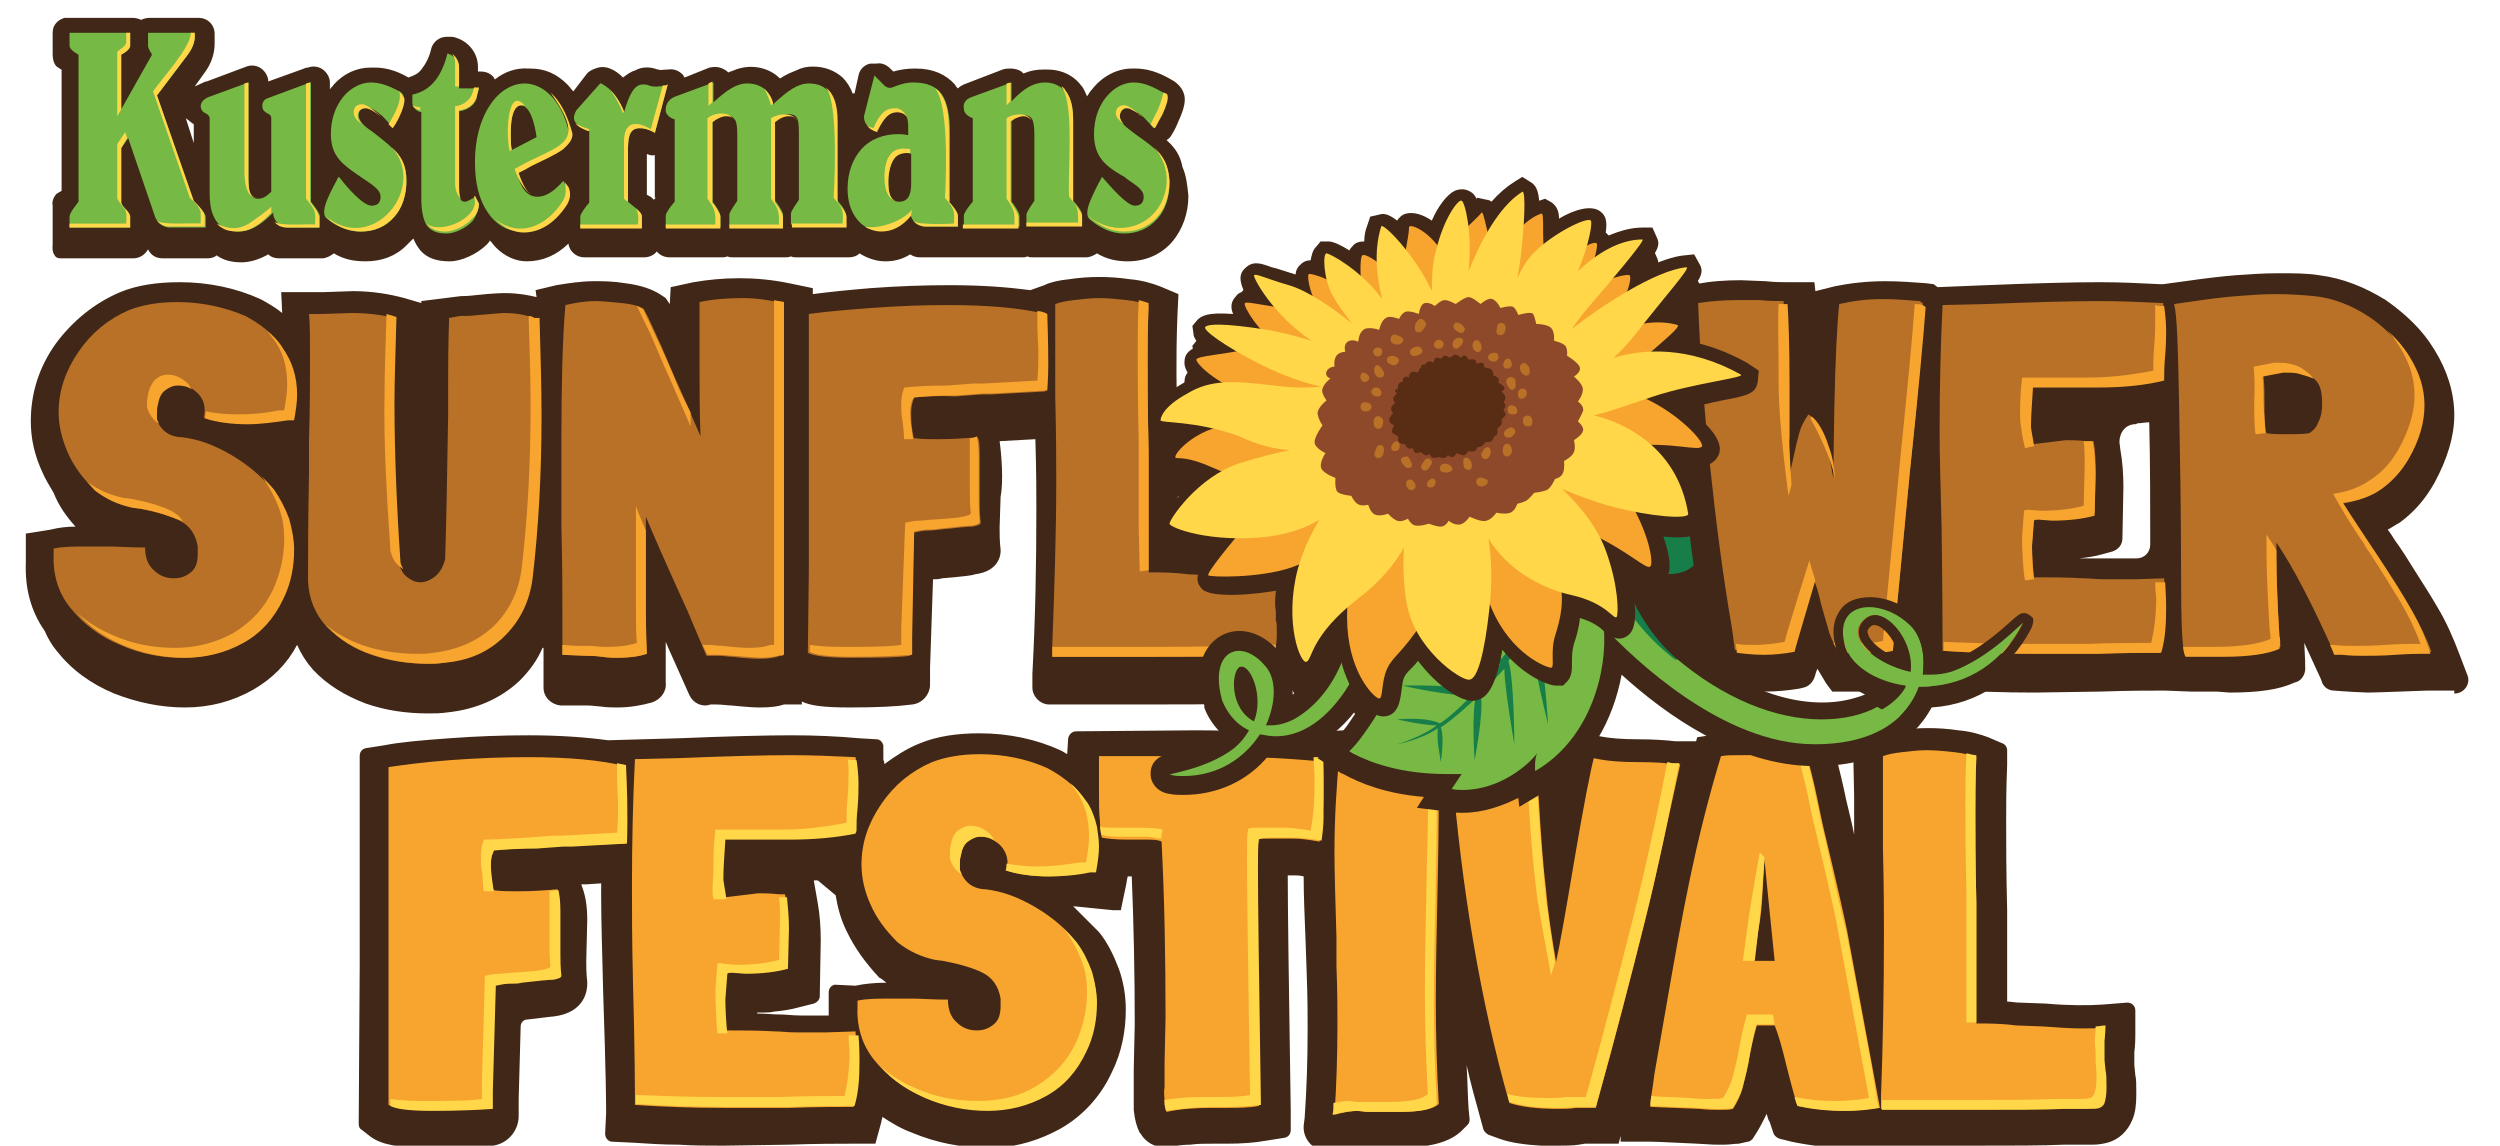
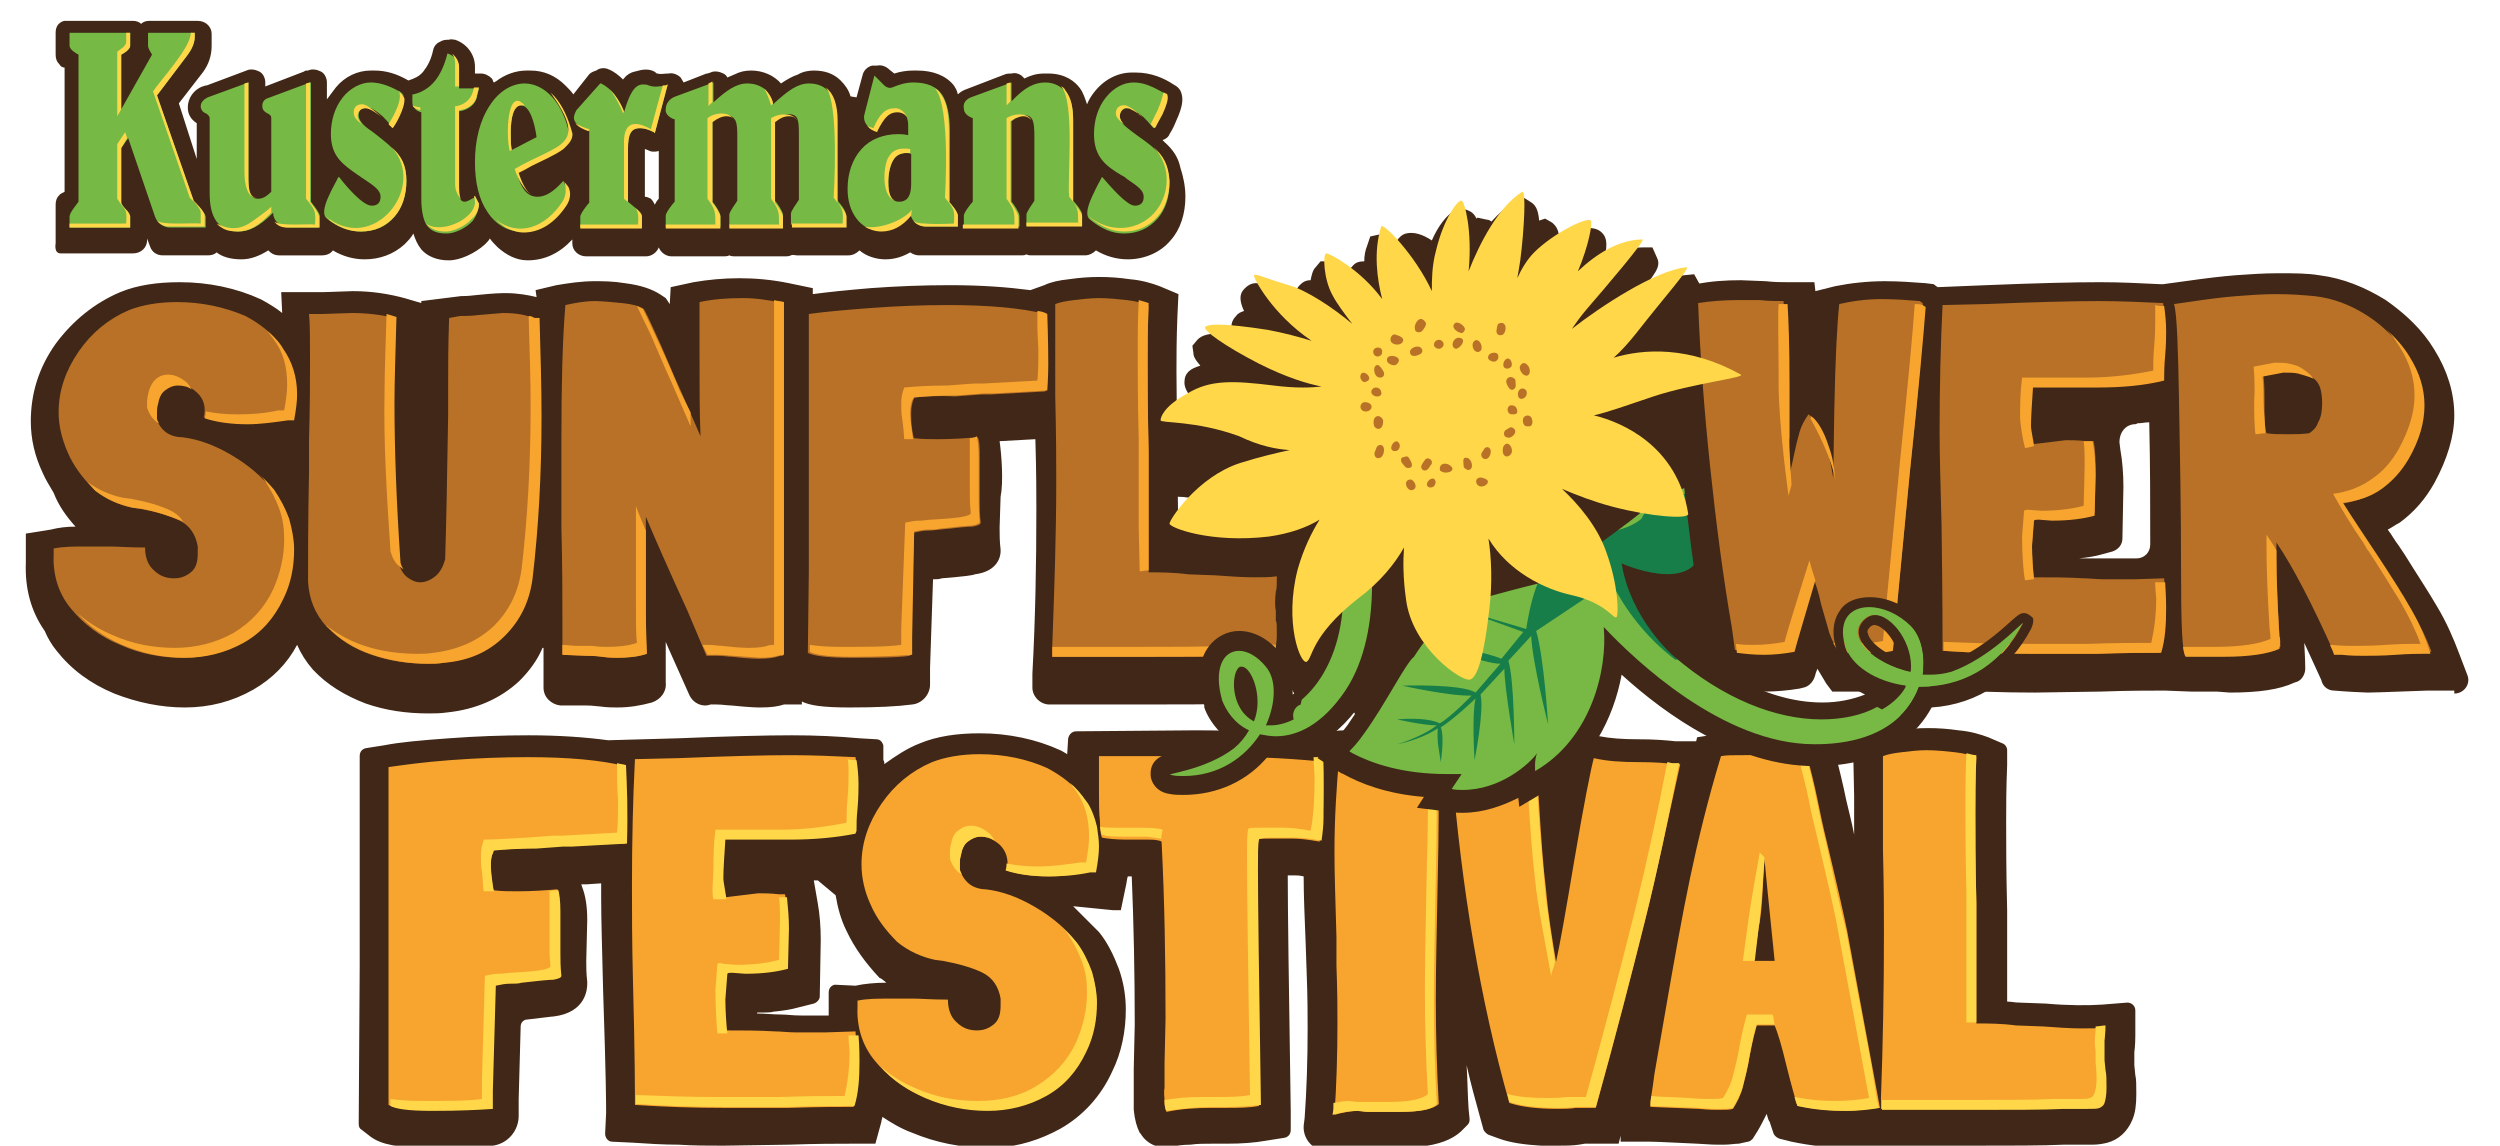
<svg xmlns="http://www.w3.org/2000/svg" id="Layer_1" x="0px" y="0px" viewBox="0 0 251.6 115.3" style="enable-background:new 0 0 251.6 115.3;" xml:space="preserve">
  <style type="text/css">	.st0{display:none;}			.st1{display:inline;fill:#FFFFFF;stroke:#FFFFFF;stroke-width:10;stroke-linecap:round;stroke-linejoin:round;stroke-miterlimit:10;}	.st2{display:inline;fill:#FFFFFF;}	.st3{fill:#402717;}	.st4{fill:#F7A52F;}	.st5{fill:#FFD749;}	.st6{fill:#77B944;}	.st7{fill:#177E49;}	.st8{fill:#B87126;}	.st9{fill:#8E492A;}	.st10{fill:#592C14;}	.st11{fill:#77B945;}</style>
  <g id="_x31__1_">
    <g class="st0">
      <path class="st1" d="M214.9,104.2v-2.5c0-0.5-0.4-0.8-0.8-0.8l-2.5,0.2c-1.4,0.1-3.5,0.1-5.7-0.1l-2.7-0.1c-0.4,0-0.8-0.1-1.2-0.1   v-0.3c0-3.8,0-6.8,0-8.9c-0.1-3.9-0.1-12.3,0-14.6l0-1.5c0-0.3-0.2-0.6-0.5-0.7l-1.4-0.6c-0.8-0.3-1.8-0.6-3-0.7   c-2-0.3-4.1-0.3-6.1,0c-1,0.1-1.9,0.3-2.5,0.6l-1.5,0.5c-0.3,0.1-0.5,0.4-0.5,0.7l0.1,4.8c0,1.5,0,2.5,0,3.1v0.8   c-0.2-1.1-0.5-2.2-0.8-3.5c-0.3-1.5-0.7-3.1-1.1-4.7l-0.5-1.8c-0.1-0.4-0.4-0.6-0.8-0.6l-1.9,0.2c-2,0.2-4,0.2-6.1,0.2H175   c-1,0-1.7,0-2.3,0.1l-1.9,0.3l-0.1,0.4h-2c0,0-0.1,0-0.1,0c-0.9-0.1-2.1-0.2-3.8-0.2c-1.5,0-2.8-0.1-3.8-0.3l-2-0.4   c-0.4-0.1-0.8,0.2-0.9,0.5l-0.6,2l-0.1-0.7c0-0.4-0.3-0.6-0.6-0.7l-1.7-0.3c-2.9-0.5-5.2-0.5-7.3-0.2v-0.6l-5,0   c-0.9,0-2.2,0-3.9-0.1l-0.2,0l-0.2,0c-0.6,0-1,0-1.2,0c-0.6-0.1-1-0.1-1.4-0.1c-0.6,0-1.3,0-1.9,0.1l-2.3,0.4l0,0   c-3.1-0.3-6.9-0.5-11.5-0.5c0,0,0,0,0,0l-11.9,0.1c-0.4,0-0.7,0.3-0.8,0.7l-0.1,1.6c-0.2-0.1-0.3-0.2-0.5-0.3l-0.2-0.1   c-2.4-1.1-5.2-1.7-8.1-1.7c-2.3,0-4.3,0.3-6,1c-1.3,0.5-2.5,1.3-3.6,2.1c0-0.1,0-0.3-0.1-0.4L88.9,75c-0.1-0.3-0.3-0.6-0.7-0.6   l-1.7-0.1C84.3,74.1,82,74,79.7,74c-2.6,0-6.5,0.1-11.4,0.3l-7.1,0.2l0,0c-2.2-0.3-4.9-0.5-8-0.5c-2.6,0-5.3,0.1-8,0.3   c-2.8,0.2-5,0.4-6.5,0.7l-1.9,0.3c-0.4,0.1-0.6,0.4-0.6,0.8V78c0,9.3,0,15.8,0,19.3l-0.1,15.8c0,0.3,0.1,0.5,0.3,0.6l0.9,0.7   c1.1,0.8,2.7,1.1,5.9,1.1c0.3,0,0.7,0,1,0c0.1,0,0.3,0,0.4,0c0.2,0,0.4,0,0.5,0c0.2,0,0.4,0,0.6,0c0.1,0,0.2,0,0.3,0   c1.5,0,2.7-0.1,3.6-0.2c1.5-0.2,2.6-1.5,2.6-3l0-1.7l0.2-7.3c0-0.4,0.3-0.7,0.7-0.7c1.8-0.2,2.4-0.3,2.6-0.3   c3.3-0.4,3.4-2.8,3.4-3.3l0-0.2c-0.1-0.8-0.1-1.5-0.1-2.1l0.1-4.1c0-1.5-0.2-2.5-0.5-3.3l-0.1-0.3l0.5,0l1.5-0.1   c0,0.5,0,0.9,0,1.4c0,2.2,0.1,5.4,0.2,9.5C61,108.6,61,111.3,61,112l-0.1,2.1c0,0.4,0.3,0.8,0.7,0.8l2.1,0.1   c1.5,0.1,3,0.2,4.6,0.2c1.5,0.1,3,0.1,4.5,0.1h0c0,0,0,0,0,0c0,0,0,0,0,0l6.6-0.1c2.8-0.1,5-0.1,6.4-0.1h1.5h0.8l0.6-2.2   c0-0.2,0.1-0.3,0.1-0.5c0.9,0.6,1.9,1.2,3,1.6c2.4,1,4.9,1.5,7.5,1.5c0.3,0,0.6,0,0.9,0c2.3-0.1,4.5-0.8,6.5-1.9   c2.3-1.3,4.1-3.3,5.2-5.7c1-2,1.4-4.2,1.4-6.3c0-1.3-0.2-2.7-0.7-4.1c-0.5-1.3-1.1-2.6-2-3.7c0,0,0,0,0,0c0.5-1,0.5-1.1,1-2.2h0.3   h0.8l0.5-2.4c0.1-0.4,0.1-0.7,0.2-1l0.4,0c0.2,4.9,0.3,9.9,0.3,14.9l-0.1,4.5v2.3c0,0.6,0,1.2,0,1.8c0.1,1,0.3,1.7,0.6,2.3   l0.1,0.1c0.6,1,1.7,1.5,2.8,1.3l0.2,0c0.6-0.1,1.3-0.2,2-0.2c0.7-0.1,1.4-0.1,2.2-0.1h1.5c1.5,0,2.8-0.1,3.9-0.3l1.9-0.3   c0.4-0.1,0.6-0.4,0.6-0.8l0-1.9c-0.2-12.8-0.3-20.7-0.3-23.6c0,0,0,0,0-0.1l0.8,0c0.1,0,0.4,0,0.8,0.1c0,1.9,0.1,4.2,0.2,6.7   l0.1,2.9c0.1,2.6,0.1,4.4,0.1,5.7c0,3.2-0.1,6.2-0.3,9l-0.1,0.8c-0.1,1.6,1.4,2.9,3,2.5l0.8-0.2c0.9-0.2,1.4-0.3,1.7-0.3   c0,0,0.1,0,0.1,0l1.3,0.1c0.2,0,0.4,0,0.6,0c0.1,0,0.2,0,0.3,0c0.1,0,0.2,0,0.4,0c0.2,0,0.5,0,0.7,0c0,0,0,0,0,0   c0.3,0,0.6,0,0.9,0c0.4,0,0.7,0,1,0c0.2,0,0.3,0,0.5,0c0.1,0,0.3,0,0.4,0c1.9-0.2,3.2-0.7,4.1-1.5l0.7-0.7   c0.2-0.2,0.2-0.4,0.2-0.6l-0.1-1c-0.1-1.4-0.1-2.9-0.2-4.4c0.4,1.8,0.9,3.6,1.4,5.4l0.3,1.1c0.1,0.2,0.3,0.4,0.5,0.5l1.1,0.4   c1.1,0.4,2.5,0.6,4.2,0.7c0.5,0,1.1,0,1.7,0c0.7,0,1.5,0,2.1-0.1l0.6-0.1c0,0,0.2,0,0.6,0c0,0,0.1,0,0.1,0c0,0,0.1,0,0.1,0   c0.1,0,0.2,0,0.3,0h1.5h0.8l0.2-0.8l0,0.6l1,0v0h2c0.1,0,0.8,0,4.7,0.2c1.4,0.1,1.9,0.1,2.1,0.1c0.2,0,0.4,0,0.6,0   c0.6,0,1.1-0.1,1.5-0.1l0.9-0.2c0.2,0,0.4-0.2,0.5-0.3l0.5-0.8c0.3-0.5,0.6-1.1,0.9-1.7c0.1,0.4,0.2,0.7,0.3,0.8l0.4,1.2   c0.1,0.2,0.3,0.4,0.6,0.5l1.2,0.3c1.9,0.4,3.8,0.6,5.4,0.6c1,0,1.9-0.1,2.8-0.2l0.7,0c2.3,0,5.4,0,9.2,0c4,0,7.2,0,9.3-0.1l2.3,0   c0.2,0,0.4,0,0.6,0c0.6,0,1.1-0.1,1.5-0.2c1.1-0.3,2-1.1,2.5-2.3c0.3-0.7,0.4-1.5,0.4-2.6c0-0.9,0-1.5-0.1-1.9l-0.1-1   c0-0.1,0-0.4,0-1.3C214.8,105.8,214.9,105.3,214.9,104.2z M88.4,98l0.2,0.1c0.1,0.1,0.3,0.2,0.5,0.4c-1.1,0-2.2,0.1-3.1,0.3   L84,99.1c-0.4,0.1-0.6,0.4-0.6,0.8v2.2c0,0,0,0.1,0,0.1l0,0c-1.1,0-2,0-2.8,0c-0.8,0-1.5-0.1-2-0.1c-0.8,0-1.6-0.1-2.4-0.1   c0,0,0-0.1,0-0.1c0.1,0,0.2,0,0.3,0c0.1,0,0.3,0,0.4,0c0.3,0,0.7,0,1-0.1c0,0,0.1,0,0.1,0c0.9-0.1,1.6-0.2,2.3-0.4l1.6-0.4   c0.3-0.1,0.6-0.4,0.6-0.7l0.1-5.7c0-1.3-0.1-2.6-0.3-3.7l-0.4-2.3l-0.4,0c0.2,0,0.4,0,0.5,0c0.1,0,0.2,0,0.3,0   c0.7,0.6,1.1,0.9,1.8,1.5c0.2,1.2,0.5,2.4,1.1,3.6C85.8,95,86.9,96.5,88.4,98z" />
      <path class="st1" d="M248.3,67.9l-0.8-2.1c-0.6-1.6-1.3-3.2-2.2-4.7l0,0c-0.8-1.4-2-3.2-3.3-5.3l-0.6-0.9   c-0.4-0.5-0.7-1.1-1.1-1.6c0.4-0.2,0.8-0.5,1.2-0.7c1.5-1.1,2.6-2.4,3.5-4c1.3-2.4,2-4.7,2-6.8c0-2.3-0.7-4.5-2-6.6   c-1.2-2-2.9-3.6-4.9-5c-2.1-1.3-4.3-2.2-6.7-2.5c-1.2-0.2-2.5-0.2-4.1-0.2c-1.5,0-2.9,0.1-4.3,0.2c-1.3,0.1-3,0.3-5.1,0.6   l-2.2,0.3c-0.1,0-0.2,0-0.3,0c-2-0.1-4-0.2-6.1-0.2c-2.6,0-6.5,0.1-11.4,0.3l-4.9,0.2l-0.4-0.3l-0.8-0.1c-1.3-0.1-2.7-0.2-4.1-0.2   c-1.8,0-3.5,0.2-5,0.5l-2,0.5l-0.1-0.9h-2.7c-0.6,0-1.3,0-2.2-0.1l-2.5-0.1c-1.3,0-2.7,0.1-4,0.3c0-0.1-0.1-0.2-0.1-0.3l-0.1-0.2   c0.5-0.8,0.4-1.2,0.1-1.8l-0.5-0.9l-1,0.1c-0.8,0.1-1.7,0.3-2.7,0.7c0-0.2-0.1-0.5-0.2-0.7l-0.2-0.4c0.4-0.7,0.4-1.1,0.2-1.6   l-0.4-0.9h-1c-1.1,0-2.2,0.3-3.4,0.8c0,0-0.1-0.1-0.1-0.1c-0.1-0.1-0.1-0.1-0.2-0.2c0.2-1.3-0.1-1.7-0.4-2   c-0.9-0.9-2.8-0.3-4.3,0.6c0-0.7-0.2-1.2-0.7-1.6l-0.7-0.4l-0.6,0.2c-0.1-1.2-0.4-1.6-0.9-1.9l-0.8-0.5l-0.8,0.5   c-0.8,0.5-1.6,1.2-2.3,2c-0.1-0.1-0.3-0.2-0.5-0.2l-0.9-0.2l-0.1,0.1c-0.3-0.6-0.6-0.7-0.8-0.8c-0.4-0.2-0.9-0.2-1.4,0   c-0.8,0.4-1.7,1.6-2.3,3c-0.9-0.6-1.8-0.9-2.6-0.7c-0.4,0.1-0.7,0.4-0.9,0.7c-1-0.8-1.5-0.7-1.8-0.6l-0.9,0.2l-0.3,0.9   c-0.2,0.5-0.3,1-0.3,1.6c-0.5,0-0.9,0.1-1.2,0.5c-0.1,0.1-0.2,0.2-0.3,0.4c-0.8-0.5-1.6-0.9-2.1-0.9l-0.8,0l-0.5,0.6   c-0.3,0.3-0.4,0.8-0.5,1.3c-0.5,0-0.8,0.2-1.1,0.5c-0.2,0.2-0.4,0.5-0.4,0.9c0,0-0.1,0-0.1,0c-1-0.3-1.8-0.6-2.3-0.7   c-1.1-0.4-1.9-0.7-2.7,0.1c-0.3,0.3-0.8,0.8-0.1,2.1c0,0.1-0.1,0.1-0.1,0.2c-0.2,0.1-0.4,0.2-0.6,0.4c-0.5,0.5-0.6,1.1-0.3,1.8   c-2.6-0.2-3.2,0.2-3.6,0.6l-0.5,0.6l0.1,0.7c0,0.2,0.1,0.5,0.3,0.8l-0.4,0.5l0,0.3c-0.5,0.3-0.8,0.7-0.8,1.4c0,0.3,0.1,0.7,0.3,1   c-0.2,0.3-0.3,0.6-0.3,1c0,0,0,0,0,0c-0.1,0-0.1,0.1-0.2,0.1c-0.1,0.1-0.2,0.1-0.3,0.2c0-0.5,0-0.8,0-1.1c0-1.4,0-3.3,0.1-5.7   l0.1-2.1l-1.9-0.8c-0.8-0.3-1.8-0.6-3-0.7c-2-0.3-4.1-0.3-6.1,0c-1,0.1-1.9,0.3-2.5,0.6l-1.4,0.5c-2.3-0.3-4.9-0.5-8.1-0.5   c-2.6,0-5.3,0.1-8,0.3c-2.4,0.2-4.3,0.4-5.8,0.6V29l-2.4-0.5c-3.4-0.7-6.7-0.6-9.6-0.1l-2.3,0.5l-0.1,1.8l0-0.1L67,30l-0.6-0.4   c-0.8-0.5-1.9-0.9-3.5-1.1c-1.2-0.2-2.2-0.2-3.1-0.2c-1.3,0-2.6,0.2-3.8,0.4l-2.1,0.5L54,29.9c-0.8-0.2-1.9-0.4-3.1-0.4   c-0.4,0-1.1,0-3,0.2c-0.8,0.1-1.3,0.1-1.5,0.1l-4,0.5l0,0.2L40.7,30c-1.5-0.4-3.2-0.7-5.2-0.7h0l-2.9,0.1h-4.3l0.1,2.1   c-0.6-0.5-1.3-0.9-2-1.3l-0.2-0.1c-2.4-1.1-5.2-1.7-8.1-1.7c-2.3,0-4.3,0.3-6,1c-2.6,1.1-4.8,2.9-6.5,5.2c-1.7,2.4-2.5,5-2.5,7.8   c0,1.8,0.4,3.5,1.2,5.2c0.3,0.7,0.7,1.3,1.1,2C5.9,50.9,6.7,52,7.6,53c-0.9,0-1.7,0.1-2.5,0.3l-2.5,0.4v2.9   c-0.1,2.6,0.5,4.9,1.9,6.9c0.3,0.7,0.7,1.4,1.2,2c1.5,1.9,3.4,3.3,5.8,4.3c2.3,0.9,4.7,1.4,7.1,1.4c2.5,0,4.8-0.6,6.9-1.8   c1.9-1.1,3.4-2.6,4.4-4.5c0.4,0.9,0.9,1.7,1.6,2.5c1.4,1.5,3.2,2.6,5.3,3.4c2,0.7,4.1,1,6.3,1c0.6,0,1.2,0,1.9-0.1v0   c2.9-0.3,5.4-1.4,7.3-3.2c1-1,1.8-2.1,2.3-3.3c0,0,0,0,0.1,0v4c0,1,0.8,1.7,1.7,1.8L59,71c0.2,0,0.5,0,1.4,0.1   c0.7,0.1,1.3,0.1,1.7,0.1c1.3,0,2.4-0.2,3.5-0.5l0,0c0.9-0.3,1.5-1.1,1.4-2c0-0.7,0-2.1,0-4.1c0.1,0.2,0.2,0.5,0.3,0.7l2.1,4.7   c0.4,0.8,1.3,1.2,2.1,0.9c0.1,0,0.3,0,0.6,0c0.6,0,1.1,0.1,1.5,0.1c2,0.2,2.6,0.2,2.9,0.2c1.1,0,1.8-0.1,2.4-0.3c0,0,0,0,0,0h1.8   v-0.3c0.8,0.4,2.1,0.6,4.8,0.6c2.8,0,4.8-0.1,6.3-0.3c1-0.1,1.8-1,1.8-2l0-1.7l0.3-8.9c0.3,0,0.6,0,0.9-0.1   c2.4-0.2,3.1-0.3,3.3-0.4c2.4-0.3,2.6-1.9,2.6-2.3l0-0.2c-0.1-0.8-0.1-1.5-0.1-2.2l0.1-3.1c0.3-1.5,0.1-4.2-0.1-5.6l3.6-0.2   c0.1,3.3,0.1,5.6,0.1,7c0,5.5-0.1,11.1-0.4,16.6v1.4c0,0.9,0.8,1.7,1.7,1.7l0.3,0c2.3,0,5.4,0,9.2,0c2.4,0,4.4,0,6.1,0l0,0.1   l0,0.1c0.2,0.6,0.7,1.6,1.7,2.6c-1.7,1.2-3.8,1.7-4.9,1.9c-0.6,0.2-2.3,0.5-2.2,2.3c0,0.6,0.5,1.7,1.9,1.9   c0.5,0.1,0.9,0.1,1.4,0.1c3.4,0,6.5-1.4,8.6-4c0.2,0,0.5,0,0.7,0c1.7,0,4.8-0.6,7.8-4.2c0.1,0.1,0.1,0.2,0.2,0.3   c-0.2,0.3-0.4,0.5-0.6,0.8c-0.7,0.9-1.1,1.4-1.2,1.5l0,0l0,0l-1.8,1.8l2.2,1.4c0,0,0.1,0.1,0.4,0.2c1.6,0.9,4.3,2,8.1,2.3   l-0.7,1.1l3.3,0.4c0.4,0.1,0.9,0.1,1.3,0.1c2.1,0,4-0.7,5.6-1.5l0.1,0.9l2.7-1.6c4.4-2.6,6.8-7.3,7.6-11.7   c4.5,4.1,11.7,9.2,19.4,9.2l0.1,0c7.3,0,10.4-3.5,11.7-5.9c1.7-0.1,3.2-0.5,4.7-1.2c1.8,0.1,3.5,0.1,5.3,0.1l6.6-0.1   c2.8-0.1,4.9-0.1,6.4-0.1c0,0,0.1,0,0.1,0c0.3,0,2.2,0.1,2.6,0.1l2.6,0l1.3,0.1c2.9,0,5-0.3,6.5-1l0.3-0.1   c0.5-0.2,0.8-0.8,0.8-1.3c0-1-0.1-2.4-0.1-2.6c0.5,1.1,1.1,2.4,1.7,3.7l0.1,0.3c0.2,0.5,0.7,0.8,1.2,0.8c1.1,0.1,3.1,0.2,3.4,0.2   c0.9,0,5.7-0.2,6-0.2h3.1C248,69.8,248.6,68.8,248.3,67.9z M183.5,69.1l0.6,0.8h1c1,0,1.9,0,2.6,0c0,0,0.1,0,0.1,0.1   c-1.3,0.5-2.7,0.8-4.3,0.8c-1.6,0-3.3-0.3-5.1-0.9c0.8,0,1.6-0.1,2.5-0.3l0.4-0.1c0.5-0.1,0.9-0.5,1.1-1l0.1-0.3   c0-0.1,0.1-0.3,0.2-0.6C182.9,68.1,183.2,68.6,183.5,69.1z M209.3,56.2c0.9-0.1,1.6-0.2,2.3-0.4l1.1-0.3c0.6-0.2,1-0.7,1-1.3   l0.1-5.2c0-1.3-0.1-2.6-0.3-3.7l-0.1-0.8c-0.1-0.8,0.4-1.6,1.3-1.6c0,0,0,0,0,0c0.2,0,0.3,0,0.4-0.1c0.4,0,0.8-0.1,1.2-0.1   c0.1,4.3,0.1,8.2,0.1,12.3c0,0.8-0.6,1.4-1.4,1.4C213,56.2,209.3,56.2,209.3,56.2z" />
      <path class="st1" d="M119,16.8c-0.2-1.1-0.7-1.9-1.6-2.7c0.2-0.1,0.4-0.3,0.5-0.5c0,0,0.4-0.6,0.7-1.4c0.6-1.3,0.8-2.2,0.5-2.9   c-0.2-0.5-0.5-0.8-0.9-1.1c-1-0.6-2.3-1.3-3.9-1.3c-0.1,0-0.1,0-0.2,0c-0.1,0-0.2,0-0.2,0c-1.5,0-3,0.8-4,2.1   c-0.2,0.2-0.3,0.4-0.5,0.7c-0.2-0.4-0.3-0.8-0.6-1.1c-0.5-0.7-1.6-1.6-3.4-1.6c-0.1,0-0.1,0-0.2,0c-0.1,0-0.1,0-0.2,0   c-0.7,0-1.3,0.1-2,0.4c-0.1-0.1-0.1-0.1-0.2-0.2c-0.3-0.2-0.7-0.3-1.1-0.3c-0.3,0-0.5,0-0.8,0.1l-3.9,1.5   c-0.2,0.1-0.4,0.2-0.6,0.4c-0.1-0.1-0.2-0.2-0.3-0.4c-0.9-1-2.2-1.6-3.9-1.6c-0.1,0-0.1,0-0.2,0c-0.7,0-1.4,0.1-2.1,0.3l-0.3-0.3   c-0.4-0.4-0.9-0.6-1.4-0.5c-0.2,0-0.4,0-0.6,0c-0.6,0.1-1.1,0.6-1.2,1.2L86,9.4l-0.2,0c-0.2-0.6-0.6-1.2-1-1.6   C84,7.1,83,6.7,81.8,6.7c-0.6,0-1.1,0.1-1.7,0.4c-0.5,0.2-1,0.4-1.6,0.8c-1.2-1.2-3.1-1.5-4.7-0.8c-0.2,0.1-0.4,0.1-0.5,0.2   c-0.1-0.1-0.2-0.2-0.4-0.3c-0.5-0.3-1-0.3-1.5-0.2l-2.5,1c-0.1-0.1-0.1-0.2-0.2-0.3c-0.4-0.4-0.9-0.6-1.5-0.5   C66.7,7,66.4,7.1,66.3,7c0,0-0.1,0-0.1,0c-0.8-0.3-1.6-0.3-2.3,0.1c-0.4,0.1-0.8,0.4-1.2,0.7c-0.4-0.4-0.8-0.7-1.3-0.9   c-0.5-0.2-1-0.2-1.5,0C59.6,7,59.2,7.2,59,7.5l-1.3,1.7c-0.2-0.2-0.4-0.5-0.6-0.7c-1.1-1.1-2.3-1.6-3.7-1.6c-0.1,0-0.1,0-0.2,0   C52,6.8,50.8,7.2,49.8,8c0-0.1-0.1-0.1-0.1-0.2c-0.3-0.4-0.8-0.6-1.3-0.6h-0.3V6.7c0-1.3-0.9-2.5-2.2-2.9   c-0.2-0.1-0.5-0.1-0.7-0.1c-0.3,0-0.7,0-1,0.2c-0.4,0.2-0.7,0.6-0.8,1c-0.2,0.9-0.6,1.6-1,2.1c-0.3,0.4-0.7,0.6-1.3,0.8   c-1.2-0.7-2.3-1-3.4-1c-0.1,0-0.1,0-0.2,0c-0.1,0-0.1,0-0.2,0c-1.4,0-2.7,0.6-3.7,1.7c-0.1,0.2-0.3,0.3-0.4,0.5V8.3   c0-0.5-0.3-1-0.7-1.3c-0.4-0.3-1-0.4-1.5-0.2l0,0c-0.1,0-0.2,0-0.4,0.1l-3.6,1.3v0c0-0.5-0.3-1-0.7-1.3c-0.4-0.3-1-0.4-1.5-0.2   l-4,1.5c0,0-0.1,0-0.1,0l-1.1,0.5l1-1.4c0.6-0.8,1-1.8,1-2.9V3.4c0-0.9-0.7-1.6-1.6-1.6H15c-0.3,0-0.6,0.1-0.8,0.2   c-0.2-0.1-0.5-0.2-0.8-0.2l-6.9,0C6.1,1.9,5.3,2.3,5.3,3.3l0,2.2c0,0.4,0.1,0.9,0.4,1.2C5.9,6.8,6.1,7,6.2,7v12.2   c-0.2,0.1-0.3,0.2-0.5,0.3c-0.3,0.3-0.5,0.8-0.4,1.2l0,3.9c0,0.1-0.1,0.7,0.2,1.1c0.1,0.2,0.3,0.3,0.6,0.3h7.3   c0.7,0,1.2-0.4,1.5-0.9c0.3,0.6,0.8,0.9,1.5,0.9h4.5c0.3,0,0.7-0.1,0.9-0.3c0.7,0.5,1.5,0.7,2.5,0.7c0.9,0,1.8-0.3,2.7-0.8   c0.3,0.3,0.7,0.4,1.1,0.4h4.3c0.4,0,0.8-0.2,1.2-0.5c1,0.6,2,0.8,3.2,0.8c1.6,0,3-0.5,4.1-1.6c0.2-0.2,0.5-0.5,0.7-0.7   c0.2,0.5,0.4,0.8,0.7,1.2c0.7,0.8,1.7,1.1,2.9,1.1l0.1,0c1.1,0,2.7-0.7,3.7-1.7c0.1-0.1,0.2-0.2,0.3-0.4c0.2,0.2,0.4,0.5,0.6,0.7   c0.9,0.9,2,1.4,3.1,1.4c1.6,0,3-0.6,4.2-1.8c0.1,0.8,0.8,1.4,1.6,1.4h6c0.5,0,1-0.2,1.3-0.6c0.3,0.4,0.8,0.6,1.3,0.6h5.2   c0.2,0,0.4,0,0.6-0.1c0.2,0.1,0.4,0.1,0.6,0.1H79c0.2,0,0.4,0,0.6-0.1c0.2,0.1,0.4,0.1,0.6,0.1h5.2c0.4,0,0.8-0.1,1.1-0.4   c0.8,0.5,1.7,0.8,2.6,0.8c0.9,0,1.7-0.2,2.5-0.7c0.3,0.2,0.6,0.3,1,0.3h4.1c0.1,0,0.2,0,0.4,0c0.1,0,0.2,0,0.4,0h5.4   c0.2,0,0.3,0,0.5-0.1c0.2,0.1,0.3,0.1,0.5,0.1h5.4c0.4,0,0.8-0.2,1.1-0.4c1,0.6,2,0.8,3.1,0.8c1.8,0,3.4-0.7,4.5-2   c1-1.2,1.6-2.8,1.6-4.6C119.5,18.7,119.4,17.7,119,16.8z M65.6,19.9c-0.1-0.1-0.3-0.2-0.5-0.3v-4.1c0.3,0.1,0.5,0.2,0.8,0.1v4.3   c-0.1,0.1-0.1,0.1-0.2,0.2C65.8,20,65.7,20,65.6,19.9z M18.7,11.9c0.3,0.2,0.6,0.5,0.8,0.6v1.9L18.7,11.9z" />
      <polygon class="st2" points="102,59.5 95.5,61.3 95.5,70.7 100.5,71.8   " />
    </g>
    <g>
      <path class="st3" d="M214.9,104.2v-2.5c0-0.5-0.4-0.8-0.8-0.8l-2.5,0.2c-1.4,0.1-3.5,0.1-5.7-0.1l-2.7-0.1c-0.4,0-0.8-0.1-1.2-0.1   v-0.3c0-3.8,0-6.8,0-8.9c-0.1-3.9-0.1-7-0.1-8.9c0-1.4,0-3.3,0.1-5.7l0-1.5c0-0.3-0.2-0.6-0.5-0.7l-1.4-0.6   c-0.8-0.3-1.8-0.6-3-0.7c-2-0.3-4.1-0.3-6.1,0c-1,0.1-1.9,0.3-2.5,0.6l-1.5,0.5c-0.3,0.1-0.5,0.4-0.5,0.7l0.1,4.8   c0,1.5,0,2.5,0,3.1v0.8c-0.2-1.1-0.5-2.2-0.8-3.5c-0.3-1.5-0.7-3.1-1.1-4.7l-0.5-1.8c-0.1-0.4-0.4-0.6-0.8-0.6l-1.9,0.2   c-2,0.2-4,0.2-6.1,0.2H175c-1,0-1.7,0-2.3,0.1l-1.9,0.3l-0.1,0.4h-2c0,0-0.1,0-0.1,0c-0.9-0.1-2.1-0.2-3.8-0.2   c-1.5,0-2.8-0.1-3.8-0.3l-2-0.4c-0.4-0.1-0.8,0.2-0.9,0.5l-0.6,2l-0.1-0.7c0-0.4-0.3-0.6-0.6-0.7l-1.7-0.3   c-2.9-0.5-5.2-0.5-7.3-0.2v-0.6l-5,0c-0.9,0-2.2,0-3.9-0.1l-0.2,0l-0.2,0c-0.6,0-1,0-1.2,0c-0.6-0.1-1-0.1-1.4-0.1   c-0.6,0-1.3,0-1.9,0.1l-2.3,0.4l0,0c-3.1-0.3-6.9-0.5-11.5-0.5c0,0,0,0,0,0l-11.9,0.1c-0.4,0-0.7,0.3-0.8,0.7l-0.1,1.6   c-0.2-0.1-0.3-0.2-0.5-0.3l-0.2-0.1c-2.4-1.1-5.2-1.7-8.1-1.7c-2.3,0-4.3,0.3-6,1c-1.3,0.5-2.5,1.3-3.6,2.1c0-0.1,0-0.3-0.1-0.4   L88.9,75c-0.1-0.3-0.3-0.6-0.7-0.6l-1.7-0.1C84.3,74.1,82,74,79.7,74c-2.6,0-6.5,0.1-11.4,0.3l-7.1,0.2l0,0   c-2.2-0.3-4.9-0.5-8-0.5c-2.6,0-5.3,0.1-8,0.3c-2.8,0.2-5,0.4-6.5,0.7l-1.9,0.3c-0.4,0.1-0.6,0.4-0.6,0.8V78c0,9.3,0,15.8,0,19.3   l-0.1,15.8c0,0.3,0.1,0.5,0.3,0.6l0.9,0.7c1.1,0.8,2.7,1.1,5.9,1.1c0.3,0,0.7,0,1,0c0.1,0,0.3,0,0.4,0c0.2,0,0.4,0,0.5,0   c0.2,0,0.4,0,0.6,0c0.1,0,0.2,0,0.3,0c1.5,0,2.7-0.1,3.6-0.2l0,0c1.5-0.2,2.6-1.5,2.6-3l0-1.7l0.2-7.3c0-0.4,0.3-0.7,0.7-0.7   c1.8-0.2,2.4-0.3,2.6-0.3c3.3-0.4,3.4-2.8,3.4-3.3l0-0.2c-0.1-0.8-0.1-1.5-0.1-2.1l0.1-4.1c0-1.5-0.2-2.5-0.5-3.3l-0.1-0.3l0.5,0   l1.5-0.1c0,0.5,0,0.9,0,1.4c0,2.2,0.1,5.4,0.2,9.5C61,108.6,61,111.3,61,112l-0.1,2.1c0,0.4,0.3,0.8,0.7,0.8l2.1,0.1   c1.5,0.1,3,0.2,4.6,0.2c1.5,0.1,3,0.1,4.5,0.1h0c0,0,0,0,0,0c0,0,0,0,0,0l6.6-0.1c2.8-0.1,5-0.1,6.4-0.1h1.5h0.8l0.6-2.2   c0-0.2,0.1-0.3,0.1-0.5c0.9,0.6,1.9,1.2,3,1.6c2.4,1,4.9,1.5,7.5,1.5c0.3,0,0.6,0,0.9,0c2.3-0.1,4.5-0.8,6.5-1.9   c2.3-1.3,4.1-3.3,5.2-5.7c1-2,1.4-4.2,1.4-6.3c0-1.3-0.2-2.7-0.7-4.1c-0.5-1.3-1.1-2.6-2-3.7c0,0,0,0,0,0l-2.6-2.6l4,0.4h0.8   l0.5-2.4c0.1-0.4,0.1-0.7,0.2-1l0.4,0c0.2,4.9,0.3,9.9,0.3,14.9l-0.1,4.5v2.3c0,0.6,0,1.2,0,1.8c0.1,1,0.3,1.7,0.6,2.3l0.1,0.1   c0.6,1,1.7,1.5,2.8,1.3l0.2,0c0.6-0.1,1.3-0.2,2-0.2c0.7-0.1,1.4-0.1,2.2-0.1h1.5c1.5,0,2.8-0.1,3.9-0.3l1.9-0.3   c0.4-0.1,0.6-0.4,0.6-0.8l0-1.9c-0.2-12.8-0.3-20.7-0.3-23.6c0,0,0,0,0-0.1l0.8,0c0.1,0,0.4,0,0.8,0.1c0,1.9,0.1,4.2,0.2,6.7   l0.1,2.9c0.1,2.6,0.1,4.4,0.1,5.7c0,3.2-0.1,6.2-0.3,9l-0.1,0.8c-0.1,1.6,1.4,2.9,3,2.5l0.8-0.2c0.9-0.2,1.4-0.3,1.7-0.3   c0,0,0.1,0,0.1,0l1.3,0.1c0.2,0,0.4,0,0.6,0c0.1,0,0.2,0,0.3,0c0.1,0,0.2,0,0.4,0c0.2,0,0.5,0,0.7,0c0,0,0,0,0,0   c0.3,0,0.6,0,0.9,0c0.4,0,0.7,0,1,0c0.2,0,0.3,0,0.5,0c0.1,0,0.3,0,0.4,0c1.9-0.2,3.2-0.7,4.1-1.5l0.7-0.7   c0.2-0.2,0.2-0.4,0.2-0.6l-0.1-1c-0.1-1.4-0.1-2.9-0.2-4.4c0.4,1.8,0.9,3.6,1.4,5.4l0.3,1.1c0.1,0.2,0.3,0.4,0.5,0.5l1.1,0.4   c1.1,0.4,2.5,0.6,4.2,0.7c0.5,0,1.1,0,1.7,0c0.7,0,1.5,0,2.1-0.1l0.6-0.1c0,0,0.2,0,0.6,0c0,0,0.1,0,0.1,0c0,0,0.1,0,0.1,0   c0.1,0,0.2,0,0.3,0h1.5h0.8l0.2-0.8l0,0.6l1,0v0h2c0.1,0,0.8,0,4.7,0.2c1.4,0.1,1.9,0.1,2.1,0.1c0.2,0,0.4,0,0.6,0   c0.6,0,1.1-0.1,1.5-0.1l0.9-0.2c0.2,0,0.4-0.2,0.5-0.3l0.5-0.8c0.3-0.5,0.6-1.1,0.9-1.7c0.1,0.4,0.2,0.7,0.3,0.8l0.4,1.2   c0.1,0.2,0.3,0.4,0.6,0.5l1.2,0.3c1.9,0.4,3.8,0.6,5.4,0.6c1,0,1.9-0.1,2.8-0.2l0.7,0c2.3,0,5.4,0,9.2,0c4,0,7.2,0,9.3-0.1l2.3,0   c0.2,0,0.4,0,0.6,0c0.6,0,1.1-0.1,1.5-0.2c1.1-0.3,2-1.1,2.5-2.3c0.3-0.7,0.4-1.5,0.4-2.6c0-0.9,0-1.5-0.1-1.9l-0.1-1   c0-0.1,0-0.4,0-1.3C214.8,105.8,214.9,105.3,214.9,104.2z M84,99.1c-0.4,0.1-0.6,0.4-0.6,0.8v2.2c0,0,0,0.1,0,0.1l0,0   c-1.1,0-2,0-2.8,0c-0.8,0-1.5-0.1-2-0.1c-0.8,0-1.6-0.1-2.4-0.1c0,0,0-0.1,0-0.1c0.1,0,0.2,0,0.3,0c0.1,0,0.3,0,0.4,0   c0.3,0,0.7,0,1-0.1c0,0,0.1,0,0.1,0c0.9-0.1,1.6-0.2,2.3-0.4l1.6-0.4c0.3-0.1,0.6-0.4,0.6-0.7l0.1-5.7c0-1.3-0.1-2.6-0.3-3.7   l-0.4-2.3l-0.4,0c0.2,0,0.4,0,0.5,0c0.1,0,0.2,0,0.3,0c0.7,0.6,1.1,0.9,1.8,1.5c0.2,1.2,0.5,2.4,1.1,3.6c0.8,1.7,1.9,3.2,3.3,4.7   l0.2,0.1c0.1,0.1,0.3,0.2,0.5,0.4c-1.1,0-2.2,0.1-3.1,0.3L84,99.1z" />
      <path class="st4" d="M52.3,98.8c-0.3,0-0.7,0.1-1.2,0.1c-0.5,0-0.9,0.1-1.4,0.2l-0.3,10.6v1.8c-1.4,0.2-3.4,0.2-6.1,0.2   c-2.3,0-3.7-0.2-4.2-0.5l0-8.2v-6.5c0-3.5,0-10,0-19.3c1.4-0.2,3.5-0.5,6.2-0.7c2.7-0.2,5.3-0.3,7.8-0.3c4.1,0,7.4,0.3,9.8,0.9v1   c0,0.1,0,0.4,0,0.8s0,1.3,0.1,2.8c0,1.2,0,2.2-0.1,3.2L59.4,85l-1.8,0.1l-0.9,0l-2.7,0.2c-1.9,0.1-3.3,0.2-4.3,0.2l-0.1,0.3   c-0.1,0.3-0.2,0.7-0.2,1.3c0,0.5,0,1.1,0.1,1.6c0.1,0.5,0.1,0.8,0.2,0.9c0.8,0.1,1.6,0.1,2.4,0.1c1.5,0,2.9-0.1,4-0.2   c0.2,0.4,0.2,1.1,0.2,2.1v1l0,1.2l0,1v1c0,0.7,0,1.5,0.1,2.3c0,0.2-0.3,0.3-0.8,0.4C55.1,98.5,54,98.6,52.3,98.8z M85.9,111.4   c-1.5,0-3.6,0-6.5,0.1l-6.6,0c-3,0-5.9-0.1-8.9-0.3c0-1.1,0-5.2-0.2-12.5c-0.1-4.1-0.1-7.2-0.1-9.5c0-4.6,0.1-8.8,0.3-12.8   l4.4-0.1c4.9-0.2,8.7-0.3,11.3-0.3c2.2,0,4.4,0.1,6.5,0.2c0.1,0.7,0.2,1.5,0.2,2.4c0,0.5,0,1.3-0.1,2.5c-0.1,1.1-0.1,1.9-0.1,2.5   c-2,0.4-4.2,0.7-6.7,0.7l-6.5,0c-0.2,1.6-0.2,2.9-0.2,3.9c0,0.8,0.1,1.5,0.3,2.1l3.3-0.4c0.5,0,1.2,0,2.1,0.1l0.6,0   c0.2,1,0.2,2.1,0.2,3.2l-0.1,4c-1.1,0.3-2.5,0.5-4.3,0.5l-1.3-0.1c-0.2,0-0.4,0-0.5,0.1l-0.2,2.6c0,1.4,0.1,2.5,0.2,3.4   c1.7,0,3.4,0,5,0.1c0.6,0,1.3,0.1,2.1,0.1s1.8,0,3,0l3-0.1c0.1,1.5,0.1,2.4,0.1,2.6C86.5,108.5,86.3,110,85.9,111.4z M105.6,88.2   c-1.6,0-3.1-0.2-4.3-0.6c0.1-0.3,0.1-0.6,0.1-0.7c0-0.8-0.3-1.4-0.8-1.9c-0.6-0.5-1.2-0.8-1.9-0.8c-0.5,0-0.9,0.2-1.3,0.5   c-0.4,0.3-0.6,0.8-0.7,1.4c-0.1,0.3-0.1,0.6-0.1,0.8l0,0.5v0.1c0.2,0.7,0.6,1.2,1,1.5c0.4,0.3,1,0.5,1.6,0.5   c1.7,0.2,3.3,0.8,5,1.8s3.1,2.2,4.1,3.5c0.6,0.9,1.1,1.8,1.5,2.9c0.4,1.1,0.5,2.1,0.5,3.1c0,1.7-0.4,3.4-1.1,5   c-0.9,1.9-2.2,3.3-4,4.4s-3.8,1.5-5.9,1.5c-2.2,0-4.3-0.4-6.3-1.3c-2-0.8-3.7-2.1-5-3.7c-1.3-1.6-1.8-3.5-1.7-5.5v-0.5   c1-0.2,2-0.2,3.2-0.2c1,0,1.8,0,2.5,0c0.6,0,1.8,0.1,3.4,0.1c0,1,0.3,1.8,0.9,2.3c0.6,0.6,1.3,0.8,2,0.8c0.7,0,1.2-0.2,1.7-0.6   c0.5-0.4,0.7-1,0.7-1.9c0-0.3,0-0.5,0-0.7c-0.2-1.2-0.8-2.1-1.8-2.6s-2.4-0.9-4-1.2l-0.8-0.1c-1.4-0.3-2.7-0.9-3.8-1.8   c-1.2-1.2-2.1-2.4-2.7-3.8c-0.6-1.3-0.9-2.7-0.9-4c0-2.2,0.7-4.2,2-6.1c1.3-1.9,3-3.3,5.1-4.2c1.3-0.5,2.9-0.8,4.8-0.8   c2.5,0,4.8,0.5,6.8,1.4c1.5,0.8,2.8,1.8,3.7,3.1c0.9,1.3,1.3,2.8,1.3,4.6c0,0.7-0.1,1.5-0.3,2.6h-0.6   C108.4,88,107,88.2,105.6,88.2z M133.2,79.5c0,1.9-0.1,3.7-0.4,5.2c-1.1-0.2-2-0.3-2.6-0.3l-2.4,0c-0.9,0-1.3,0-1.3,0.2   c-0.1,0.5-0.1,1.5-0.1,3c0,2.9,0.1,10.8,0.3,23.7c-1,0.2-2.1,0.2-3.4,0.2H122c-1.7,0-3.2,0.1-4.6,0.4c-0.1-0.2-0.2-0.5-0.2-1   c0-0.5-0.1-1,0-1.4v-2.5l0.1-4.5c0-6.1-0.1-12-0.4-17.8c-0.4-0.2-0.9-0.2-1.5-0.2l-2,0c-1.1,0-2-0.1-2.5-0.2   c-0.1-0.2-0.2-0.8-0.2-1.6c-0.1-0.9-0.1-1.9-0.1-3c0-1.7,0-2.9,0-3.6h2.1l2,0h2.8l2.9,0c5,0,9,0.2,12.2,0.5h0.6   C133.2,77.4,133.2,78.5,133.2,79.5z M144.8,76.3c0,3.9,0,7.8-0.1,11.8c-0.1,5.3-0.2,9.4-0.2,12.5c0,3.5,0.1,7,0.3,10.5   c-0.5,0.5-1.8,0.8-3.9,0.8c-1.2,0-2.1,0-2.6,0l-0.6,0l-0.9-0.1c-0.7,0-1.5,0.1-2.5,0.4c0.2-2.9,0.3-6,0.3-9.2c0-1.3,0-3.2-0.1-5.8   l0-2.9c-0.1-3.5-0.2-6.4-0.2-8.6c0-3.3,0.2-6.5,0.5-9.8c0.4-0.1,0.9-0.1,1.4-0.1c0.3,0,0.6,0,1.1,0.1c0.5,0,1,0.1,1.7,0   c1.7,0.1,3.1,0.1,4.1,0.1h2V76.3z M165.5,92.9c-1.3,5.2-2.9,11.4-4.9,18.6c-0.7,0-1.2,0-1.5,0l-0.5,0c-0.6,0.1-1.2,0.1-1.8,0.1   c-2.1,0-3.7-0.2-4.9-0.6c-2.9-10.2-4.8-21.5-5.8-33.8c0.3-0.3,0.9-0.6,1.8-0.8c0.9-0.2,2-0.2,3.1-0.2c1.1,0,2.3,0.1,3.6,0.3   l0.3,4.5c0.2,3.3,0.4,6.2,0.7,8.6c0.2,2.4,0.6,4.8,1,7.2c0.4-1.8,1-5.2,1.8-10c1-5.9,1.7-9.4,2-10.5c1.3,0.3,2.8,0.4,4.5,0.4   s2.9,0.1,3.5,0.2h0.7C167.9,82.3,166.8,87.7,165.5,92.9z M185.7,111.8c-1.5,0-3.1-0.2-4.8-0.5c-0.2-0.6-0.6-2-1.1-4   c-0.5-2.1-0.9-3.4-1.2-4.1l-1,0l-0.8,0c-0.1,0.4-0.4,1.4-0.7,3c-0.2,1.3-0.5,2.4-0.7,3.2c-0.2,0.8-0.6,1.6-1,2.2   c-0.3,0.1-0.8,0.1-1.5,0.1c-0.3,0-0.9,0-1.9-0.1c-2.9-0.1-4.5-0.2-4.9-0.2c0-0.2,0-0.6,0.1-1.2c0.1-0.6,0.2-1.3,0.3-2.1l1.1-6.3   c0.9-5.2,1.7-9.7,2.5-13.5c0.8-3.8,1.8-7.9,3.1-12.2c0.5-0.1,1.1-0.1,1.9-0.1h0.3c2.2,0,4.3-0.1,6.4-0.2c0.4,1.6,0.8,3.1,1.1,4.6   c0.3,1.5,0.6,2.9,0.9,4.1c1.1,4.6,1.8,7.7,2.1,9.2l3.3,17.8C188.1,111.6,186.9,111.8,185.7,111.8z M177.6,86.7l0-0.5l-0.1,1.2   c-0.1,2.5-0.2,4.5-0.5,5.9l-0.5,3.4h2.1C177.9,90,177.6,86.7,177.6,86.7z M211.9,109.4c0,0.7-0.1,1.2-0.2,1.5s-0.3,0.5-0.5,0.5   c-0.2,0.1-0.6,0.1-1.2,0.1h-0.3l-0.8,0l-1.3,0c-2.1,0.1-5.1,0.1-9.1,0.1c-3.8,0-6.9,0-9.2,0v-1.1c0.2-5.5,0.3-11,0.3-16.6   c0-1.6,0-4.5-0.1-8.5v-1.2v-1.9c0-0.6,0-1.6,0-3l0-3.2c0.5-0.2,1.1-0.3,1.9-0.4c0.8-0.1,1.7-0.2,2.5-0.2c0.9,0,1.9,0.1,2.8,0.2   c0.9,0.1,1.7,0.3,2.2,0.5c-0.1,2.4-0.1,4.3-0.1,5.8c0,2,0,5,0.1,9c0,2,0,4.9,0,8.8v3.2c1.1,0,2.5,0,4,0.2l2.7,0.1   c1.4,0.1,2.7,0.2,3.9,0.2c0.9,0,1.6,0,2.3-0.1c0,0.8,0,1.3-0.1,1.5v0c-0.1,0.9-0.1,1.5,0,2l0,1   C211.9,108.1,211.9,108.6,211.9,109.4z" />
      <path class="st5" d="M97.4,84.7c0.4-0.3,0.8-0.5,1.3-0.5c0.5,0,1,0.1,1.4,0.4c-0.1-0.2-0.3-0.5-0.5-0.7c-0.6-0.5-1.2-0.8-1.9-0.8   c-0.5,0-0.9,0.2-1.3,0.5c-0.4,0.3-0.6,0.8-0.7,1.4c-0.1,0.3-0.1,0.6-0.1,0.8l0,0.5v0.1c0.2,0.7,0.6,1.2,1,1.5   c0.1,0,0.1,0.1,0.2,0.1c-0.1-0.2-0.2-0.3-0.2-0.5v-0.1l0-0.5c0-0.2,0-0.5,0.1-0.8C96.8,85.5,97,85,97.4,84.7z M85.4,77.8   c0,0.5,0,1.3-0.1,2.5c-0.1,1.1-0.1,1.9-0.1,2.5c-2,0.4-4.2,0.7-6.7,0.7l-6.5,0c-0.2,1.6-0.2,2.9-0.2,3.9c0,0.8-0.2,2.5,0,3.1h1.3   c0-0.3-0.3-1.7-0.3-2.1c0-1,0.1-2.3,0.2-3.9l6.5,0c2.4,0,4.6-0.2,6.6-0.6c0-0.1,0.1-0.2,0.1-0.3c0-0.6,0-1.3,0.1-2.2   c0.1-1.1,0.1-2,0.1-2.5c0-0.9-0.1-1.8-0.2-2.4c-0.3,0-0.6,0-0.9-0.1C85.4,76.8,85.4,77.3,85.4,77.8z M55.3,89.7c0,0.3,0,0.6,0,1v1   l0,1.2l0,1v1c0,0.7,0,1.5,0.1,2.3c0,0.2-0.3,0.3-0.8,0.4c-0.4,0.1-1.5,0.2-3.2,0.3c-0.3,0-0.7,0.1-1.2,0.1c-0.5,0-0.9,0.1-1.4,0.2   l-0.3,10.6v1.8c-1.4,0.2-3.4,0.2-6.1,0.2c-1.4,0-2.4-0.1-3.1-0.2l0,0.7c0.5,0.3,1.8,0.5,4.2,0.5c2.7,0,4.7-0.1,6.1-0.2v-1.8   l0.3-10.6c0.5-0.1,0.9-0.2,1.4-0.2c0.5,0,0.9,0,1.2-0.1c1.7-0.2,2.8-0.3,3.2-0.3c0.5-0.1,0.8-0.2,0.8-0.4   c-0.1-0.9-0.1-1.6-0.1-2.3v-1l0-1l0-1.2v-1c0-1-0.1-1.7-0.2-2.1C55.8,89.6,55.6,89.6,55.3,89.7z M153.8,80   c0.2,3.3,0.4,6.2,0.7,8.6c0.2,2.4,1.2,7.2,1.6,9.6c0.1-0.6,0.2-0.5,0.4-1.4c-0.2-1.3-0.9-5.9-1-7.2c-0.2-2.4-0.5-5.3-0.7-8.6   l-0.3-4.5c-0.3-0.1-0.6-0.1-0.9-0.1L153.8,80z M197.9,75.8c-0.1,2.1-0.1,3.8-0.1,5.1c0,2,0,5,0.1,9c0,2,0,4.9,0,8.8v4.2   c0.3,0,0.6,0,1,0v-3.3c0-3.9,0-6.8,0-8.8c-0.1-4-0.1-7-0.1-9c0-1.4,0-3.4,0.1-5.8C198.6,76,198.3,75.9,197.9,75.8z M177.1,85.8   c0,0-0.9,5-1.1,6.5l-0.6,4.4h1.2l0.4-3.4c0.1-0.5,0.1-1.1,0.2-1.8l0.4-5.2L177.1,85.8z M63,77c-0.3-0.1-0.6-0.1-0.9-0.2V77   c0,0.1,0,0.4,0,0.8s0,1.3,0.1,2.8c0,1.2,0,2.2-0.1,3.2L58.4,84l-1.8,0.1l-0.9,0l-2.7,0.2c-1.9,0.1-3.3,0.2-4.3,0.2l-0.1,0.3   c-0.1,0.3-0.2,0.7-0.2,1.3c0,0.5,0,1.1,0.1,1.6c0.1,0.5,0.1,1.9,0.2,2c0.3,0,0.7,0,1,0c-0.1-0.5-0.3-2-0.3-2.5c0-0.6,0-1,0.2-1.3   l0.1-0.3c1-0.1,2.4-0.2,4.3-0.2l2.7-0.2l0.9,0l1.8-0.1l3.7-0.2C63.2,81.5,63.1,79.2,63,77z M72.2,97L72,99.6   c0,1.4,0.1,3.5,0.2,4.4c0.3,0,0.7,0,1,0c-0.1-0.7-0.2-2.5-0.2-3.4l0.2-2.6c0.1-0.1,0.2-0.1,0.5-0.1l1.3,0.1c1.8,0,3.2-0.2,4.3-0.5   l0.1-4c0-1.2-0.1-2.2-0.2-3.2l-0.6,0c-0.1,0-0.2,0-0.2,0c0.1,0.7,0.1,1.5,0.1,2.3l-0.1,4c-1.1,0.3-2.5,0.5-4.3,0.5l-1.3-0.1   C72.5,96.9,72.3,96.9,72.2,97z M211.8,106.7c0-0.4,0-1,0-2v0c0-0.2,0.1-0.7,0.1-1.5c-0.3,0-0.7,0.1-1,0.1c0,0.2,0,0.3,0,0.4v0   c-0.1,0.9-0.1,1.5,0,2l0,1c0,0.4,0.1,1,0.1,1.8c0,0.7-0.1,1.2-0.2,1.5s-0.3,0.5-0.5,0.5c-0.2,0.1-0.6,0.1-1.2,0.1h-0.3l-0.8,0   l-1.3,0c-2.1,0.1-5.1,0.1-9.1,0.1c-3.3,0-6,0-8.2,0v1c2.3,0,5.3,0,9.2,0c4,0,7.1,0,9.1-0.1l1.3,0l0.8,0h0.3c0.6,0,1,0,1.2-0.1   c0.2-0.1,0.4-0.2,0.5-0.5s0.2-0.8,0.2-1.5c0-0.8,0-1.4-0.1-1.8L211.8,106.7z M169,76.8h-0.7c-0.2,0-0.3-0.1-0.5-0.1   c-1,5.2-2.1,10.2-3.3,15.1c-1.3,5.2-2.9,11.4-4.9,18.6c-0.7,0-1.2,0-1.5,0l-0.5,0c-0.6,0.1-1.2,0.1-1.8,0.1c-1.7,0-3-0.1-4.1-0.4   c0.1,0.3,0.1,0.5,0.2,0.8c1.2,0.4,2.8,0.6,4.9,0.6c0.6,0,1.2,0,1.8-0.1l0.5,0c0.3,0,0.8,0,1.5,0c2-7.2,3.6-13.4,4.9-18.6   C166.8,87.7,167.9,82.3,169,76.8z M178.4,102.1h-1.8l-0.8,0c-0.1,0.4-0.4,1.4-0.7,3c-0.2,1.3-0.5,2.4-0.7,3.2   c-0.2,0.8-0.6,1.6-1,2.2c-0.3,0.1-0.8,0.1-1.5,0.1c-0.3,0-0.9,0-1.9-0.1c-1.7-0.1-3-0.1-3.8-0.2c-0.1,0.5-0.1,0.8-0.1,1   c0.3,0,2,0.1,4.9,0.2c1,0.1,1.6,0.1,1.9,0.1c0.7,0,1.2,0,1.5-0.1c0.4-0.7,0.8-1.4,1-2.2c0.2-0.8,0.5-1.9,0.7-3.2   c0.3-1.6,0.5-2.5,0.7-3l0.8,0l1,0C178.5,102.7,178.5,102.3,178.4,102.1z M188.3,107l-2.5-13.3c-0.4-1.5-1.1-4.6-2.1-9.2   c-0.3-1.2-0.6-2.6-0.9-4.1c-0.3-1.5-0.7-3.1-1.1-4.6c-0.2,0-0.5,0-0.8,0c0.3,1.2,0.6,2.4,0.9,3.6c0.3,1.5,0.6,2.9,0.9,4.1   c1.1,4.6,1.8,7.7,2.1,9.2l3.3,17.8c-1.1,0.2-2.2,0.3-3.4,0.3c-1.3,0-2.6-0.1-4.1-0.4c0.1,0.4,0.2,0.7,0.3,0.9   c1.7,0.4,3.3,0.5,4.8,0.5c1.2,0,2.4-0.1,3.4-0.3l-0.2-0.8L188.3,107z M85.4,104.2c0,0.9,0.1,1.4,0.1,1.6c0,1.7-0.2,3.2-0.5,4.5   c-1.5,0-3.6,0-6.5,0.1l-6.6,0c-2.6,0-5.3-0.1-7.9-0.2c0,0.4,0,0.7,0,0.9c3,0.2,5.9,0.3,8.9,0.3l6.6,0c2.9-0.1,5-0.1,6.5-0.1   c0.4-1.3,0.5-2.8,0.5-4.5c0-0.2,0-1.5-0.1-2.6L85.4,104.2z M143.6,87.1c-0.1,5.3-0.2,9.4-0.2,12.5c0,3.5,0.1,7,0.3,10.5   c-0.5,0.5-1.8,0.8-3.9,0.8c-1.2,0-2.1,0-2.6,0l-0.6,0l-0.9-0.1c-0.4,0-0.9,0.1-1.5,0.2c0,0.4,0,0.8-0.1,1.2c1-0.3,1.9-0.4,2.5-0.4   l0.9,0.1l0.6,0c0.6,0,1.5,0,2.6,0c2.1,0,3.4-0.2,3.9-0.8c-0.2-3.5-0.3-7-0.3-10.5c0-3,0.1-7.2,0.2-12.5c0.1-4,0.1-7.9,0.1-11.8   v-0.4h-1C143.8,79.6,143.7,83.3,143.6,87.1z M108.4,94.9c-0.5-0.6-1-1.1-1.6-1.7c0.2,0.2,0.4,0.4,0.6,0.7c0.6,0.9,1.1,1.8,1.5,2.9   c0.4,1.1,0.5,2.1,0.5,3.1c0,1.7-0.4,3.4-1.1,5c-0.9,1.9-2.2,3.3-4,4.4s-3.8,1.5-5.9,1.5c-2.2,0-4.3-0.4-6.3-1.3   c-1.4-0.6-2.5-1.3-3.5-2.2c1.2,1.4,2.7,2.4,4.5,3.2c2.1,0.9,4.2,1.3,6.3,1.3c2.1,0,4.1-0.5,5.9-1.5s3.1-2.5,4-4.4   c0.8-1.6,1.1-3.3,1.1-5c0-1-0.2-2-0.5-3.1C109.5,96.7,109,95.7,108.4,94.9z M133.2,79.1c0-0.9,0-1.9-0.1-2.9h-0.6   c-0.1,0-0.2,0-0.3,0c0,0.8,0.1,1.5,0.1,2.2c0,1.9-0.1,3.7-0.4,5.2c-1.1-0.2-2-0.3-2.6-0.3l-2.4,0c-0.9,0-1.3,0-1.3,0.2   c-0.1,0.5-0.1,1.5-0.1,3c0,2.9,0.1,10.8,0.3,23.7c-1,0.2-2.1,0.2-3.4,0.2H121c-1.4,0-2.6,0.1-3.8,0.3c0,0,0,0,0,0.1   c0,0.5,0.1,0.9,0.2,1c1.4-0.2,2.9-0.4,4.6-0.4h1.5c1.3,0,2.4-0.1,3.4-0.2c-0.2-12.9-0.3-20.8-0.3-23.7c0-1.5,0-2.5,0.1-3   c0-0.1,0.4-0.2,1.3-0.2l2.4,0c0.6,0,1.5,0.1,2.6,0.3c0.1-0.7,0.2-1.5,0.2-2.3C133.2,81.3,133.2,80.2,133.2,79.1z M109.3,80.6   c-0.5-0.7-1-1.3-1.6-1.8c0.2,0.3,0.4,0.5,0.6,0.8c0.9,1.3,1.3,2.8,1.3,4.6c0,0.7-0.1,1.5-0.3,2.6h-0.6c-1.4,0.2-2.8,0.4-4.2,0.4   c-1.2,0-2.2-0.1-3.2-0.3c0,0,0,0,0,0c0,0.1,0,0.4-0.1,0.7c1.2,0.4,2.7,0.6,4.3,0.6c1.4,0,2.8-0.1,4.2-0.4h0.6   c0.2-1.1,0.3-1.9,0.3-2.6c0-0.7-0.1-1.3-0.2-2C110,81.5,109.4,80.7,109.3,80.6z M117,83.5c-0.4-0.2-2.1-0.2-2.7-0.2l-2,0   c-0.6,0-1.2,0-1.6-0.1c0.1,0.4,0.1,0.7,0.2,0.8c0.5,0.2,1.3,0.2,2.5,0.2l2,0c0.2,0,1.3,0.2,1.5,0.2C116.8,84.3,117,83.7,117,83.5z   " />
    </g>
    <g>
      <path class="st3" d="M175.8,38.5c-2-1.1-4.1-1.9-6.2-2.2c0.7-0.7,0.9-1.2,0.7-1.9l-0.3-0.9l-0.9-0.2c-0.2,0-0.4-0.1-0.5-0.1   c2.6-3.1,3-3.7,2.4-4.7l-0.5-0.9l-1,0.1c-1.1,0.1-2.5,0.6-4.2,1.4c0,0,0,0,0,0c1.7-2,1.8-2.5,1.4-3.3l-0.4-0.9h-1   c-1.1,0-2.2,0.3-3.4,0.8c0,0-0.1-0.1-0.1-0.1c-0.1-0.1-0.1-0.1-0.2-0.2c0.2-1.3-0.1-1.7-0.4-2c-0.9-0.9-2.8-0.3-4.3,0.6   c0-0.7-0.2-1.2-0.7-1.6l-0.7-0.4l-0.6,0.2c-0.1-1.2-0.4-1.6-0.9-1.9l-0.8-0.5l-0.8,0.5c-0.8,0.5-1.6,1.2-2.3,2   c-0.1-0.1-0.3-0.2-0.5-0.2l-0.9-0.2l-0.1,0.1c-0.3-0.6-0.6-0.7-0.8-0.8c-0.4-0.2-0.9-0.2-1.4,0c-0.8,0.4-1.7,1.6-2.3,3   c-0.9-0.6-1.8-0.9-2.6-0.7c-0.4,0.1-0.7,0.4-0.9,0.7c-1-0.8-1.5-0.7-1.8-0.6l-0.9,0.2l-0.3,0.9c-0.2,0.5-0.3,1-0.3,1.6   c-0.5,0-0.9,0.1-1.2,0.5c-0.1,0.1-0.2,0.2-0.3,0.4c-0.8-0.5-1.6-0.9-2.1-0.9l-0.8,0l-0.5,0.6c-0.3,0.3-0.4,0.8-0.5,1.3   c-0.5,0-0.8,0.2-1.1,0.5c-0.2,0.2-0.4,0.5-0.4,0.9c0,0-0.1,0-0.1,0c-1-0.3-1.8-0.6-2.3-0.7c-1.1-0.4-1.9-0.7-2.7,0.1   c-0.3,0.3-0.8,0.8-0.1,2.3c-0.3,0.1-0.6,0.2-0.8,0.5c-0.5,0.5-0.6,1.1-0.3,1.8c-2.6-0.2-3.2,0.2-3.6,0.6l-0.5,0.6l0.1,0.7   c0,0.3,0.1,0.6,0.7,1.3c-1,0.3-1.6,0.7-1.6,1.7c0,0.5,0.3,1.1,0.8,1.6c-0.3,0.1-0.6,0.3-1,0.5c-3.1,1.8-3.4,3.4-3.4,4   c0,1.4,1.4,1.6,2.3,1.7c0.1,0,0.2,0,0.3,0c-0.8,0.8-1.3,1.6-1.1,2.4c0.1,0.8,0.8,1.3,1.6,1.3c0.6,0,1.1,0.1,1.7,0.3   c-2.2,1.8-3.9,4.2-3.9,5.1c0,1.6,2.7,2.4,5,2.7c-1.1,1.5-1.3,2.4-0.5,3.2c0.9,0.9,5.3,0.6,8.2,0c-0.7,4.4,0.3,8,1.5,9   c0.5,0.5,1.2,0.6,1.8,0.3c0.7-0.3,1-0.9,1.2-1.5c0.2-0.4,0.5-1,1-1.8c0.7,4.2,3,6.8,4.5,6.8c1.5,0,1.7-1.6,1.8-2.3   c0.1-0.5,0.1-1.1,0.3-1.6c0.2-0.4,0.3-0.5,0.8-1c0.2-0.2,0.4-0.4,0.6-0.7c1.8,2.4,4.4,4.3,5.8,4c1.1-0.2,2-1.2,2.7-5.1   c2.1,2.6,4.6,3.6,5.4,3.6l0.7,0l0.4-0.4c0.5-0.5,0.5-1.2,0.5-1.9c0-0.6,0-1.2,0.2-1.9c0.2-0.6,0.5-1.5,0.6-2.6   c1.4,0.4,2.1,1,2.5,1.4c1.3,1.1,2.1,0.6,2.5,0.2c0.9-0.9,0.6-3.6,0-5.8c0,0,0,0,0,0c1.2,0.8,2.4,1.6,3.5,0.5   c0.9-0.9,0.5-2.8-0.1-4.5c2.9,0.3,3.5-0.3,3.7-0.5c0.4-0.4,0.6-0.9,0.5-1.4c-0.3-2-1-3.7-2-5.3c0,0,0.1,0,0.1,0   c1.3,0.2,2.7,0.3,3.3-1.1c0.5-1.4-1.3-3.2-3.2-4.6c1.3-0.3,2.5-0.6,3.5-0.8c2.7-0.5,3.4-0.7,3.6-1.9l0.1-1.1L175.8,38.5z" />
      <g>
        <path class="st6" d="M147.2,80.6c-0.4,0-0.8,0-1.2-0.1l-1.6-0.2l0.8-1.2c-4.7-0.1-7.7-1.3-9.5-2.2c-0.2-0.1-0.4-0.2-0.4-0.2    l-1.1-0.7l0.9-0.9c0.2-0.2,0.6-0.7,1.4-1.6c1-1.3,1.9-2.9,2.8-4.3c1.1-1.8,1.7-2.9,2.3-3.4c0.7-1.1,1.5-2.2,2.5-3.1    c0,0-0.3-0.7-0.3-0.7l0.5-0.5c0.6-0.6,4.1-1.7,10.6-3.3l0.1,0c1-0.5,6.9-4.5,9.5-6.6c0.7-1.3,1.5-2.2,2.5-2.6l0.2-0.1l0.2,0h0.6    l0.2,0.3c1.2-0.5,2.4-1,3.7-1.2c1.4-0.9,2.8-1.3,4.2-1.3c0.2,0,0.4,0,0.7,0l0.7,0.1l0,0.2c2.2-0.6,3.5-1.2,4.3-1.6    c0.6-0.3,0.9-0.5,1.4-0.5c0.2,0,0.3,0,0.5,0.1c0.5,0.2,0.6,0.6,0.7,0.7c0.5,1.2,1.1,5.7-0.3,10.4l0.3,0.4l-0.1,0.5    c-0.3,2.3-1.7,3.9-2.9,4.9c-0.1,0.1-0.1,0.2-0.2,0.3c-0.5,0.6-1,1.2-1.5,1.7l0.2,0.4l-0.4,0.5c-0.7,0.9-1.9,1.5-3.4,1.7    c-1.3,0.6-2.7,1-4,1.1c3.9,2.7,7.9,4.1,11.6,4.1c2,0,3.7-0.4,5.3-1.2c0.5-0.2,0.9-0.5,1.3-0.9c-2.7-0.8-4.7-2.4-5.3-4.4    c-0.6-2-0.1-3.2,0.4-3.9c0.6-0.9,1.7-1.3,3-1.3c1.7,0,3.5,0.8,4.9,2.2c1.1,1.1,1.7,2.8,1.6,4.7c0.6,0,1.1-0.1,1.5-0.3    c2.8-1,5.1-3.1,6.2-4.1c0.7-0.6,0.9-0.8,1.3-0.8h0.6l0.3,0.5c0.3,0.5,0,1,0,1.2c-2.2,4.2-6.1,6.7-10.6,6.8    c-1,2.2-3.7,5.8-11.1,5.8c-8.2,0-16-6.3-20.2-10.3c-0.3,4.7-2.6,10.1-7.4,12.9l-1.4,0.8l-0.1-1C152.1,79.5,149.9,80.6,147.2,80.6    z" />
        <path class="st7" d="M182.4,57.7c2.3-5.7,1.3-11.6,0.8-11.8c-0.6-0.2-2.2,1.5-8.2,2.5c0.9-0.5,1.5-0.8,1.5-0.8    c-1.8-0.2-3.3,0.5-4.3,1.3c-1.9,0.4-3.7,1.1-5.3,2.1c0.3-0.7,0.6-1.1,0.4-1.1c-0.9,0.4-1.6,1.3-2.1,2.3c-3,2.6-11.1,0.9-9,4.7    c-1.8,0.5-2.6,6.4-2.6,6.4l-6.4-1.9l6.1,2.2l-2.2,2.7c-1.5-0.7-6.5-1.5-6.5-1.5s4.6,2,6.4,2l-2.5,2.9c-1.4-0.9-7.4-0.7-7.4-0.7    s4.9,1.1,7,1c0,0-2,2.1-3.2,2.8c-1.4-0.7-4.3-0.4-4.3-0.4s2.6,0.6,4,0.6c-1,0.8-2.9,1.6-4,1.9c0,0,2.3-0.4,4.1-1.6    c-0.1,1.4,0.1,2,0.3,3.4c0,0,0.4-2.5,0-3.5c1.3-0.8,3.5-2.9,3.5-2.9c-0.4,1.7-0.1,6.2-0.1,6.2s1-5,0.6-6.6l2.4-2.6    c0,1.9,1,7.6,1,7.6s0-6.5-0.6-8.4l2.3-2.5c0.1,2.6,1.7,8.9,1.7,8.9s-0.4-6.7-1.2-9.4l7.5-5c1.5,2.9,3.5,5.6,6.5,7.9    c0,0,9.2-1.3,9.9-2.2c0.1-0.1-0.2-0.1-0.8,0c0.9-0.7,1.7-1.6,2.5-2.6c0.1-0.1,0.2-0.3,0.3-0.4c1.1-0.8,2.4-2.3,2.7-4.4    C183.2,56.7,182.9,57.1,182.4,57.7z" />
        <path class="st3" d="M205.3,61.6l-0.6-1l-1.1,0c-0.8,0-1.3,0.4-2,1.1c-1.1,1-3.3,3-5.9,3.9c-0.1,0-0.1,0-0.2,0.1    c-0.2-1.7-0.8-3.2-1.9-4.2c-1.5-1.5-3.6-2.4-5.6-2.4c-1.6,0-2.9,0.6-3.8,1.7c-0.6,0.9-1.2,2.4-0.5,4.8c0.5,1.8,2,3.3,4,4.3    c-1.3,0.5-2.7,0.8-4.3,0.8c-2.9,0-5.9-0.9-9-2.6c0.6-0.2,1.1-0.4,1.7-0.6c1.7-0.3,3-1,3.9-2l0.8-1l-0.2-0.3    c0.4-0.4,0.8-0.9,1.1-1.3c0.1-0.1,0.1-0.2,0.2-0.2c1.8-1.5,2.9-3.4,3.1-5.4l0.2-0.9l-0.3-0.3c1.2-4.7,0.7-9.1,0.1-10.6    c-0.3-0.6-0.7-1.1-1.3-1.3c-0.3-0.1-0.5-0.2-0.8-0.2c0,0,0,0,0,0s0,0,0,0c-0.6,0-1.2,0.2-1.8,0.5c-0.7,0.3-1.7,0.8-3.4,1.3    l-1.2-0.1c-0.3,0-0.5,0-0.8,0c-1.6,0-3.1,0.5-4.6,1.4c-1,0.2-2,0.5-2.9,0.9l0,0l-1.1,0c-0.3,0-0.5,0-0.8,0.1l0,0l0,0    c-1.2,0.5-2.1,1.5-2.9,2.9c-2.5,2-7.8,5.7-9,6.3c-9.7,2.4-10.6,3.2-11,3.6l-0.9,0.9l0.3,0.7c-0.8,0.8-1.5,1.7-2.1,2.7    c-0.6,0.6-1.2,1.6-2.4,3.5c-0.8,1.4-1.8,3-2.7,4.3c-0.7,0.9-1.1,1.4-1.2,1.5l0,0l0,0l-1.8,1.8l2.2,1.4c0,0,0.1,0.1,0.4,0.2    c1.6,0.9,4.3,2,8.1,2.3l-0.7,1.1l3.3,0.4c0.4,0.1,0.9,0.1,1.3,0.1c2.1,0,4-0.7,5.6-1.5l0.1,0.9l2.7-1.6c4.4-2.6,6.8-7.3,7.6-11.7    c4.5,4.1,11.7,9.2,19.4,9.2l0.1,0c7.3,0,10.4-3.5,11.7-5.9c4.7-0.3,8.6-3,10.9-7.3C205.8,62.8,205.5,62.1,205.3,61.6z     M203.5,62.8c-2.4,4.6-6.5,6.3-10.1,6.3c-0.1,0-0.2,0-0.3,0c-1,3-4.1,5.8-10.4,5.8c0,0,0,0-0.1,0c-9.2,0-18.1-8.5-21.2-11.8    c0.4,4.2-1.2,11.2-6.9,14.5c0,0-0.1-1.2,0.2-1.8c-0.8,1.1-3.7,3.7-7.5,3.7c-0.4,0-0.7,0-1.1-0.1l1-1.5c-0.5,0-1,0-1.5,0    c-4.5,0-7.6-1.1-9.5-2.1c-0.2-0.1-0.3-0.2-0.3-0.2c0,0,0,0,0.1-0.1c0.2-0.2,0.7-0.7,1.4-1.7c2.1-2.9,4.2-7.1,5-7.7    c1-1.6,2.3-3.1,3.7-4.3c-0.4,0-0.8,0.1-1,0.1c-0.1,0-0.2,0-0.2-0.1c0.7-0.8,10.1-3.1,10.1-3.1c0,0,0,0,0,0c0.5,0,7.5-4.9,10.1-7    c0.5-1,1.1-1.9,2.1-2.3c0,0,0,0,0,0c0.1,0-0.1,0.4-0.4,1.1c1.6-1,3.4-1.7,5.3-2.1c1-0.7,2.3-1.3,3.8-1.3c0.2,0,0.4,0,0.6,0    c0.1,0-0.6,0.3-1.5,0.8c5.6-0.9,7.4-2.5,8-2.5c0,0,0.1,0,0.1,0c0.5,0.2,1.5,6.1-0.8,11.8c0.5-0.5,0.8-0.9,0.8-0.9c0,0,0,0,0,0    c-0.3,2.1-1.6,3.5-2.7,4.4c-0.1,0.1-0.2,0.3-0.3,0.4c-0.8,1-1.6,1.9-2.5,2.6c0.3-0.1,0.6-0.1,0.7-0.1c0.1,0,0.1,0,0.1,0.1    c-0.7,0.8-1.8,1.2-2.9,1.4c-0.7,0.4-1.5,0.6-2.2,0.8l-1.9-10.6c-1,4.6-8.1,1.4-8.1,1.4c0.9,5.6,5.2,9.3,5.2,9.3    c5.1,4.4,10.4,6.4,14.9,6.4c2.1,0,4.1-0.4,5.7-1.3c1.3-0.6,2.1-1.5,2.5-2.4c-3-0.4-5.5-2-6.1-4c-0.8-2.7,0.5-4,2.4-4    c1.4,0,3,0.7,4.2,1.9c1,1,1.6,2.9,1.2,4.9c0.3,0,0.5,0,0.8,0c0.7,0,1.5-0.1,2.1-0.3c3.9-1.4,6.9-4.9,7.2-4.9    C203.6,62.6,203.6,62.7,203.5,62.8z" />
      </g>
      <g>
        <path class="st3" d="M130.5,60.8l-0.2-5.7c0,0-11,0-11.7,0c0,0-0.2-15.7-0.2-17.7c0-1.4,0-3.3,0.1-5.7l0.1-2.1l-1.9-0.8    c-0.8-0.3-1.8-0.6-3-0.7c-2-0.3-4.1-0.3-6.1,0c-1,0.1-1.9,0.3-2.5,0.6l-1.4,0.5c-2.3-0.3-4.9-0.5-8.1-0.5c-2.6,0-5.3,0.1-8,0.3    c-2.4,0.2-4.3,0.4-5.8,0.6V29l-2.4-0.5c-3.4-0.7-6.7-0.6-9.6-0.1l-2.3,0.5l-0.1,1.8l0-0.1L67,30l-0.6-0.4    c-0.8-0.5-1.9-0.9-3.5-1.1c-1.2-0.2-2.2-0.2-3.1-0.2c-1.3,0-2.6,0.2-3.8,0.4l-2.1,0.5L54,29.9c-0.8-0.2-1.9-0.4-3.1-0.4    c-0.4,0-1.1,0-3,0.2c-0.8,0.1-1.3,0.1-1.5,0.1l-4,0.5l0,0.2L40.7,30c-1.5-0.4-3.2-0.7-5.2-0.7h0l-2.9,0.1h-4.3l0.1,2.1    c-0.6-0.5-1.3-0.9-2-1.3l-0.2-0.1c-2.4-1.1-5.2-1.7-8.1-1.7c-2.3,0-4.3,0.3-6,1c-2.6,1.1-4.8,2.9-6.5,5.2c-1.7,2.4-2.5,5-2.5,7.8    c0,1.8,0.4,3.5,1.2,5.2c0.3,0.7,0.7,1.3,1.1,2C5.9,50.9,6.7,52,7.6,53c-0.9,0-1.7,0.1-2.5,0.3l-2.5,0.4v2.9    c-0.1,2.6,0.5,4.9,1.9,6.9c0.3,0.7,0.7,1.4,1.2,2c1.5,1.9,3.4,3.3,5.8,4.3c2.3,0.9,4.7,1.4,7.1,1.4c2.5,0,4.8-0.6,6.9-1.8    c1.9-1.1,3.4-2.6,4.4-4.5c0.4,0.9,0.9,1.7,1.6,2.5c1.4,1.5,3.2,2.6,5.3,3.4c2,0.7,4.1,1,6.3,1c0.6,0,1.2,0,1.9-0.1v0    c2.9-0.3,5.4-1.4,7.3-3.2c1-1,1.8-2.1,2.3-3.3c0,0,0,0,0.1,0v4c0,1,0.8,1.7,1.7,1.8L59,71c0.2,0,0.5,0,1.4,0.1    c0.7,0.1,1.3,0.1,1.7,0.1c1.3,0,2.4-0.2,3.5-0.5l0,0c0.9-0.3,1.5-1.1,1.4-2v0c0-0.7,0-2.1,0-4.1c0.1,0.2,0.2,0.5,0.3,0.7l2.1,4.7    c0.4,0.8,1.3,1.2,2.1,0.9l0,0c0.1,0,0.3,0,0.6,0c0.6,0,1.1,0.1,1.5,0.1c2,0.2,2.6,0.2,2.9,0.2c1.1,0,1.8-0.1,2.4-0.3c0,0,0,0,0,0    l1.8,0v-0.3c0.8,0.4,2.1,0.6,4.8,0.6c2.8,0,4.8-0.1,6.3-0.3h0c1-0.1,1.8-1,1.8-2l0-1.7l0.3-8.9c0.3,0,0.6,0,0.9-0.1    c2.4-0.2,3.1-0.3,3.3-0.4c2.4-0.3,2.6-1.9,2.6-2.3l0-0.2c-0.1-0.8-0.1-1.5-0.1-2.2l0.1-3.1c0.3-1.5,0.1-4.2-0.1-5.6l3.6-0.2    c0.1,3.3,0.1,5.6,0.1,7c0,5.5-0.1,11.1-0.4,16.6v1.4c0,0.9,0.8,1.7,1.7,1.7l0.3,0c2.3,0,5.4,0,9.2,0c4,0,7.1,0,9.2-0.1l2.4,0    c0.8,0,1.3-0.1,1.8-0.2c0.8-0.2,1.5-0.8,1.8-1.7c0.2-0.5,0.3-1.2,0.3-2.2c0-0.8,0-1.5-0.1-1.9l-0.1-1c0-0.1,0-0.5,0-1.5    C130.5,62.3,130.5,61.9,130.5,60.8z M42.5,59.5C42.5,59.5,42.5,59.5,42.5,59.5c0-0.1,0.1-0.1,0.1-0.1    C42.5,59.5,42.5,59.6,42.5,59.5z" />
        <path class="st8" d="M24.8,42.6c-1.6,0-3.1-0.2-4.3-0.6c0.1-0.3,0.1-0.6,0.1-0.7c0-0.8-0.3-1.4-0.9-1.9c-0.6-0.5-1.2-0.8-1.9-0.8    c-0.5,0-0.9,0.2-1.3,0.5c-0.4,0.3-0.6,0.8-0.7,1.4c-0.1,0.3-0.1,0.6-0.1,0.8l0,0.5V42c0.2,0.7,0.6,1.2,1,1.5    c0.4,0.3,1,0.5,1.6,0.5c1.7,0.2,3.3,0.8,5,1.8s3.1,2.2,4.1,3.5c0.6,0.9,1.1,1.8,1.5,2.9c0.4,1.1,0.5,2.1,0.5,3.1    c0,1.7-0.4,3.4-1.1,5c-0.9,1.9-2.2,3.3-4,4.4c-1.8,1-3.8,1.5-5.9,1.5c-2.2,0-4.3-0.4-6.3-1.3c-2-0.8-3.7-2.1-5-3.7    c-1.3-1.6-1.8-3.5-1.7-5.5v-0.5c1-0.2,2-0.2,3.2-0.2c1,0,1.9,0,2.6,0c0.6,0,1.8,0.1,3.4,0.1c0,1,0.3,1.8,0.9,2.3    c0.6,0.6,1.3,0.8,2,0.8c0.7,0,1.2-0.2,1.7-0.6c0.5-0.4,0.7-1,0.7-1.9c0-0.3,0-0.5,0-0.7c-0.2-1.2-0.8-2.1-1.8-2.6s-2.4-0.9-4-1.2    l-0.8-0.1c-1.4-0.3-2.7-0.9-3.8-1.8c-1.2-1.2-2.1-2.4-2.7-3.8s-0.9-2.7-0.9-4c0-2.2,0.7-4.2,2-6.1c1.3-1.9,3-3.3,5.1-4.2    c1.3-0.5,2.9-0.8,4.8-0.8c2.5,0,4.8,0.5,6.9,1.4c1.5,0.8,2.8,1.8,3.6,3.1c0.9,1.3,1.4,2.8,1.4,4.6c0,0.7-0.1,1.5-0.3,2.6H29    C27.6,42.5,26.2,42.6,24.8,42.6z M54.4,41.9c0,5.8-0.3,11.2-0.9,16.3c-0.3,2.3-1.2,4.2-2.8,5.8c-1.6,1.5-3.6,2.4-6.1,2.7h0    c-0.6,0.1-1.1,0.1-1.6,0.1c-2,0-3.9-0.3-5.6-0.9c-1.8-0.6-3.3-1.6-4.5-2.8c-1.2-1.3-1.8-2.8-1.9-4.6c0-2.4,0-6.1,0.1-11l0-3.2    c0.1-3.5,0.1-6.2,0.1-7.9c0-2.2,0-3.8-0.1-4.8h1.3l3-0.1c1.6,0,3.1,0.2,4.3,0.5c-0.1,3.7-0.2,6.6-0.2,8.6c0,4.8,0.2,10.2,0.6,16    v0c0.2,0.7,0.5,1.2,0.9,1.5c0.4,0.3,0.8,0.5,1.3,0.5c0.5,0,1-0.2,1.5-0.6c0.5-0.4,0.8-1,1-1.7v0c0.1-3.1,0.2-7.9,0.3-14.5l0-3.2    c0-1.6,0-3.8,0.1-6.6l1.1-0.2c0.5,0,1.1,0,1.9-0.1c1.4-0.1,2.2-0.2,2.4-0.2c1.4,0,2.4,0.2,3,0.5h0.4    C54.4,35.6,54.4,38.9,54.4,41.9z M69.2,61.5c-2.1-4.6-3.5-7.8-4.2-9.5v9.6c0,2.1,0,3.5,0.1,4.2c-0.9,0.3-1.9,0.4-3,0.4    c-0.3,0-0.8,0-1.5-0.1C59.9,66,59.4,66,59,66l-2.4-0.1v-3.7c0-2.1,0-5.2-0.1-9.1c0-2,0-4.9,0-8.9c0-5.4,0.1-9.9,0.4-13.5    c0.9-0.2,1.9-0.4,3-0.4c0.7,0,1.6,0.1,2.7,0.2c1,0.1,1.8,0.3,2.2,0.6c0.5,0.9,1,2.1,1.7,3.6c0.7,1.6,1.3,3.1,2,4.6l2,4.6    c-0.1-2.3-0.1-5.1-0.1-8.2c0-2.6,0-4.3,0-5.3c1.4-0.3,2.8-0.4,4.4-0.4c1.3,0,2.6,0.2,4,0.5v35.5c-0.1,0-0.3,0-0.6,0.1    c-0.3,0.1-0.9,0.2-1.8,0.2c-0.2,0-1.1,0-2.7-0.2c-0.4,0-0.9-0.1-1.5-0.1c-0.6,0-1,0-1.1,0L69.2,61.5z M94.6,53.3    c-0.3,0-0.7,0.1-1.2,0.1c-0.5,0-0.9,0.1-1.4,0.2l-0.4,10.6v1.8c-1.4,0.2-3.4,0.2-6.1,0.2c-2.3,0-3.7-0.2-4.2-0.5l0.1-8.2v-6.5    c0-3.5,0-10,0-19.4c1.4-0.2,3.5-0.4,6.2-0.6c2.7-0.2,5.3-0.3,7.8-0.3c4.1,0,7.4,0.3,9.8,0.9v1c0,0.1,0,0.4,0,0.8    c0,0.4,0,1.3,0.1,2.8c0,1.2,0,2.2-0.1,3.2l-3.6,0.2l-1.9,0.1l-0.9,0l-2.7,0.2C94.4,39.8,93,39.9,92,40l-0.1,0.3    c-0.1,0.3-0.2,0.7-0.2,1.3c0,0.5,0,1.1,0.1,1.6c0.1,0.5,0.1,0.8,0.2,0.9c0.8,0.1,1.6,0.1,2.4,0.1c1.5,0,2.9-0.1,4-0.2    c0.2,0.4,0.2,1.1,0.2,2.1v1l0,1.2l0,1v1c0,0.7,0,1.5,0.1,2.3c0,0.2-0.3,0.3-0.8,0.4C97.5,53,96.4,53.1,94.6,53.3z M128.5,63.9    c0,0.7-0.1,1.2-0.2,1.5c-0.1,0.3-0.3,0.5-0.5,0.5c-0.2,0.1-0.6,0.1-1.2,0.1h-0.3l-0.8,0l-1.3,0c-2.1,0.1-5.1,0.1-9.1,0.1    c-3.8,0-6.9,0-9.2,0v-1.1c0.2-5.5,0.4-11,0.4-16.6c0-1.6,0-4.5-0.1-8.5v-1.2v-1.9c0-0.6,0-1.6,0-3l0-3.2c0.5-0.2,1.1-0.3,1.9-0.4    c0.8-0.1,1.7-0.2,2.5-0.2c0.9,0,1.9,0.1,2.8,0.2c0.9,0.1,1.7,0.3,2.2,0.6c-0.1,2.4-0.1,4.3-0.1,5.8c0,2,0,5,0.1,9    c0,2,0,4.9,0,8.8v3.2c1.1,0,2.5,0,4,0.2l2.7,0.1c1.4,0.1,2.7,0.2,3.9,0.2c0.9,0,1.6,0,2.3-0.1c0,0.8,0,1.3-0.1,1.5v0    c-0.1,0.9-0.1,1.5,0,2l0,1C128.5,62.5,128.5,63.1,128.5,63.9z" />
        <path class="st4" d="M28.5,35.1c0.9,1.3,1.4,2.8,1.4,4.6c0,0.7-0.1,1.5-0.3,2.6H29c-1.4,0.2-2.8,0.4-4.1,0.4    c-1.6,0-3.1-0.2-4.3-0.6c0.1-0.3,0.1-0.6,0.1-0.7c0,0,0,0,0,0c1,0.2,2,0.3,3.2,0.3c1.4,0,2.8-0.1,4.1-0.4h0.6    c0.2-1.1,0.3-1.9,0.3-2.6c0-1.8-0.4-3.3-1.4-4.6c-0.2-0.3-0.4-0.5-0.6-0.8C27.5,33.8,28.1,34.4,28.5,35.1z M14.8,41    c0.2,0.7,0.6,1.2,1,1.5c0.1,0,0.1,0.1,0.2,0.1c-0.1-0.2-0.2-0.3-0.2-0.5v-0.1l0-0.5c0-0.2,0-0.5,0.1-0.8c0.1-0.6,0.3-1.1,0.7-1.4    c0.4-0.3,0.8-0.5,1.3-0.5c0.5,0,1,0.1,1.4,0.4c-0.1-0.2-0.3-0.5-0.5-0.7c-0.6-0.5-1.2-0.8-1.9-0.8c-0.5,0-1.9,0.2-2.1,2.7    L14.8,41L14.8,41z M27.6,49.3c-0.5-0.6-1-1.1-1.6-1.7c0.2,0.2,0.4,0.4,0.6,0.7c0.6,0.9,1.1,1.8,1.5,2.9c0.4,1.1,0.5,2.1,0.5,3.1    c0,1.7-0.4,3.4-1.1,5c-0.9,1.9-2.2,3.3-4,4.4c-1.8,1-3.8,1.5-5.9,1.5c-2.2,0-4.3-0.4-6.3-1.3c-1.4-0.6-2.5-1.3-3.5-2.2    c1.2,1.4,2.7,2.4,4.5,3.2c2.1,0.9,4.2,1.3,6.3,1.3c2.1,0,4.1-0.5,5.9-1.5c1.8-1,3.1-2.5,4-4.4c0.8-1.6,1.1-3.3,1.1-5    c0-1-0.2-2-0.5-3.1C28.7,51.1,28.2,50.2,27.6,49.3z M13.4,51.1l0.8,0.1c1.7,0.3,3,0.8,4,1.2c0.1,0,0.2,0.1,0.3,0.2    c-0.3-0.5-0.7-0.9-1.3-1.2c-1-0.5-2.4-0.9-4-1.2l-0.8-0.1c-1.4-0.3-2.5-0.8-3.6-1.6c0.3,0.3,0.5,0.6,0.8,0.9    C10.8,50.3,12,50.8,13.4,51.1z M39.3,55.5c0.2,0.7,0.5,1.2,0.9,1.5c0.1,0.1,0.3,0.2,0.4,0.3c-0.1-0.2-0.3-0.5-0.3-0.8v0    c-0.4-5.9-0.6-11.2-0.6-16c0-2,0.1-4.9,0.2-8.6c-0.3-0.1-0.7-0.2-1-0.3c-0.1,3.4-0.2,6-0.2,7.9C38.6,44.3,38.9,49.7,39.3,55.5    L39.3,55.5z M114.6,53.2l0.1,4.3c0.3,0,0.6-0.1,0.9-0.1v-3.3c0-3.9,0-6.8,0-8.8c-0.1-4-0.1-7-0.1-9c0-1.4,0-3.4,0.1-5.8    c-0.3-0.1-0.6-0.2-1-0.3c-0.1,2.1-0.1,3.8-0.1,5.1c0,2,0,5,0.1,9C114.6,46.4,114.6,49.3,114.6,53.2z M97.6,44.1c0,0.3,0,0.6,0,1    v1l0,1.2l0,1v1c0,0.7,0,1.5,0.1,2.3c0,0.2-0.3,0.3-0.8,0.4c-0.4,0.1-1.5,0.2-3.2,0.3c-0.3,0-0.7,0.1-1.2,0.1    c-0.5,0-0.9,0.1-1.4,0.2l-0.4,10.6v1.7c-1.4,0.2-3.4,0.2-6.1,0.2c-1.4,0-2.4-0.1-3.1-0.2l0,0.7c0.5,0.3,1.9,0.5,4.2,0.5    c2.7,0,4.7-0.1,6.1-0.2v-1.8L92,53.5c0.5-0.1,0.9-0.2,1.4-0.2c0.5,0,0.9,0,1.2-0.1c1.7-0.2,2.8-0.3,3.2-0.3    c0.5-0.1,0.8-0.2,0.8-0.4c-0.1-0.9-0.1-1.6-0.1-2.3v-1l0-1l0-1.2v-1c0-1-0.1-1.7-0.2-2.1C98.2,44,97.9,44.1,97.6,44.1z     M104.4,31.3v0.2c0,0.1,0,0.4,0,0.8c0,0.4,0,1.3,0.1,2.8c0,1.2,0,2.2-0.1,3.2l-3.6,0.2l-1.9,0.1l-0.9,0l-2.7,0.2    C93.4,38.8,92,38.9,91,39l-0.1,0.3c-0.1,0.3-0.2,0.7-0.2,1.3c0,0.5,0,1.1,0.1,1.6c0.1,0.5,0.2,1.9,0.2,2c0.3,0,0.7,0,0.9,0    c-0.1-0.5-0.3-2.1-0.3-2.6c0-0.6,0.1-1,0.2-1.3L92,40c1-0.1,2.4-0.2,4.3-0.2l2.7-0.2l0.9,0l1.9-0.1l3.6-0.2    c0-0.1,0.1-1.3,0.1-2.7c0-2.2-0.1-5-0.1-5C105.1,31.4,104.6,31.3,104.4,31.3z M53.8,32c-0.2-0.1-0.3-0.2-0.6-0.2    c0.1,3.3,0.2,6.3,0.2,9.1c0,5.8-0.3,11.2-0.9,16.3c-0.3,2.3-1.2,4.2-2.8,5.8c-1.6,1.5-3.6,2.4-6.1,2.7h0    c-0.6,0.1-1.1,0.1-1.6,0.1c-2,0-3.9-0.3-5.6-0.9c-1.4-0.5-2.6-1.2-3.6-2c0.1,0.1,0.1,0.2,0.2,0.2c1.2,1.3,2.7,2.2,4.5,2.8    c1.8,0.6,3.7,0.9,5.6,0.9c0.5,0,1,0,1.6-0.1h0c2.5-0.2,4.5-1.1,6.1-2.7c1.6-1.6,2.5-3.5,2.8-5.8c0.6-5.1,0.9-10.5,0.9-16.3    c0-3-0.1-6.3-0.2-9.9H53.8z M125.6,65h-0.3l-0.8,0l-1.3,0c-2.1,0.1-5.1,0.1-9.1,0.1c-3.3,0-6,0-8.2,0v1c2.3,0,5.3,0,9.2,0    c4,0,7.1,0,9.1-0.1l1.3,0l0.8,0h0.3c0.6,0,1,0,1.2-0.1c0.2-0.1,0.4-0.2,0.5-0.5c0.1-0.1,0.1-0.3,0.1-0.5    C128,64.8,126.2,65,125.6,65z M77.8,64.9c-0.1,0-0.3,0-0.6,0.1c-0.3,0.1-0.9,0.2-1.8,0.2c-0.2,0-1.1,0-2.7-0.2    c-0.4,0-0.9-0.1-1.5-0.1c-0.2,0-0.4,0-0.5,0l0.5,1c0.1,0,0.5,0,1.1,0c0.6,0,1.1,0.1,1.5,0.1c1.6,0.1,2.5,0.2,2.7,0.2    c0.8,0,1.4-0.1,1.8-0.2c0.3-0.1,0.5-0.1,0.6-0.1V30.4c-0.3-0.1-0.7-0.1-1-0.2V64.9z M65,53.4c-0.4-1-0.8-1.8-1-2.5v9.6    c0,2.1,0,3.5,0.1,4.2c-0.9,0.3-1.9,0.4-3,0.4c-0.3,0-0.8,0-1.5-0.1C58.9,65,58.4,65,58,65l-1.4-0.1v1L59,66c0.3,0,0.9,0,1.6,0.1    c0.7,0.1,1.2,0.1,1.5,0.1c1.1,0,2.1-0.1,3-0.4c0-0.8-0.1-2.2-0.1-4.2V53.4z M68.4,39.3c-0.6-1.5-1.3-3.1-2-4.6    c-0.7-1.5-1.3-2.8-1.7-3.6c-0.2-0.1-0.4-0.2-0.6-0.3c0.4,0.8,0.8,1.7,1.4,2.9c0.7,1.6,1.3,3.1,2,4.6l2,4.6c0-0.4,0-0.9,0-1.4    L68.4,39.3z" />
      </g>
      <g>
        <path class="st3" d="M247,69.8c1,0,1.7-1,1.3-1.9l-0.8-2.1c-0.6-1.6-1.3-3.2-2.2-4.7l0,0c-0.8-1.4-2-3.2-3.3-5.3l-0.6-0.9    c-0.4-0.5-0.7-1.1-1.1-1.6c0.4-0.2,0.8-0.5,1.2-0.7c1.5-1.1,2.6-2.4,3.5-4c1.3-2.4,2-4.7,2-6.8c0-2.3-0.7-4.5-2-6.6    c-1.2-2-2.9-3.6-4.9-5c-2.1-1.3-4.3-2.2-6.7-2.5c-1.2-0.2-2.5-0.2-4.1-0.2c-1.5,0-2.9,0.1-4.3,0.2c-1.3,0.1-3,0.3-5.1,0.6    l-2.2,0.3c-0.1,0-0.2,0-0.3,0c-2-0.1-4-0.2-6.1-0.2c-2.6,0-6.5,0.1-11.4,0.3l-4.9,0.2l-0.4-0.3l-0.8-0.1    c-1.3-0.1-2.7-0.2-4.1-0.2c-1.8,0-3.5,0.2-5,0.5l-2,0.5l-0.1-0.9h-2.7c-0.6,0-1.3,0-2.2-0.1l-2.5-0.1c-1.5,0-3.1,0.1-4.5,0.4    l-1.4,0.2c-0.7,0.1-1.2,0.7-1.2,1.4l0.1,1.4c0.2,5.3,0.6,10.9,1.2,16.6c0.5,4.8,1.1,9.4,1.8,13.8c0.3,0,0.6,0,0.9,0    c0.2,1.1,0.4,2.3,0.5,3.4l0.4,2.7c0.1,0.6,0.6,1.1,1.2,1.2l0.4,0.1c0.9,0.1,1.9,0.2,3,0.2c1.1,0,2.3-0.1,3.5-0.3l0.4-0.1    c0.5-0.1,0.9-0.5,1.1-1l0.1-0.3c0-0.1,0.1-0.3,0.2-0.6c0.3,0.5,0.6,1,0.9,1.5l0.6,0.8h1c1.6,0,2.8,0,3.6,0c1,0,1.8-0.1,2.4-0.3    l0.4-0.1c0.5-0.2,0.9-0.7,1-1.2l0-0.4c0.1-1.4,0.3-2.9,0.4-4.5c0.2,0,0.4,0,0.6,0c0,2.3,0,3.8,0,4.3l0,0.6c0,0.8,0.6,1.4,1.3,1.4    l0.6,0c3,0.2,6,0.3,9.1,0.3l6.6-0.1c2.8-0.1,4.9-0.1,6.4-0.1c0,0,0.1,0,0.1,0c0.3,0,2.2,0.1,2.6,0.1l2.6,0l1.3,0.1    c2.9,0,5-0.3,6.5-1l0.3-0.1c0.5-0.2,0.8-0.8,0.8-1.3c0-1-0.1-2.4-0.1-2.6c0.5,1.1,1.1,2.4,1.7,3.7l0.1,0.3    c0.2,0.5,0.7,0.8,1.2,0.8c1.1,0.1,3.1,0.2,3.4,0.2c0.9,0,5.7-0.2,6-0.2H247z M214.7,42.7c0.2,0,0.3,0,0.4-0.1    c0.4,0,0.8-0.1,1.2-0.1c0.1,4.3,0.1,8.2,0.1,12.3c0,0.8-0.6,1.4-1.4,1.4c-2.1,0-5.8,0-5.8,0c0.9-0.1,1.6-0.2,2.3-0.4l1.1-0.3    c0.6-0.2,1-0.7,1-1.3l0.1-5.2c0-1.3-0.1-2.6-0.3-3.7l-0.1-0.8C213.3,43.5,213.9,42.8,214.7,42.7    C214.7,42.7,214.7,42.7,214.7,42.7z" />
        <path class="st8" d="M192.2,47.5c-0.7,7.4-1.3,13.4-1.7,17.9c-0.4,0.1-1,0.2-1.8,0.2c-0.8,0-2,0-3.6,0c-0.4-0.5-0.7-1.1-1-1.9    c-0.2-0.8-0.5-1.7-0.8-2.8c-0.3-1.4-0.6-2.2-0.8-2.7c-1.1,3.9-1.8,6.2-2.1,7.1c-1.1,0.2-2.1,0.3-3.1,0.3c-0.9,0-1.8-0.1-2.7-0.2    l-0.3-2.2c-0.9-5.2-1.6-10.6-2.2-16.3c-0.6-5.7-1-11.1-1.2-16.4c1.3-0.2,2.6-0.3,4-0.3l2.2,0c0.9,0.1,1.7,0.1,2.4,0.1    c0.1,1.5,0.2,4.2,0.2,8.1v1c0,4.1,0.1,7,0.3,8.8c0.1-0.5,0.3-1.2,0.5-2.2c0.2-1,0.4-1.8,0.6-2.5c0.2-0.7,0.5-1.2,0.9-1.8    c1.1,0.7,1.9,2.8,2.5,6.4l0.1-6.7c0.1-5.3,0.3-8.9,0.5-10.8c1.3-0.3,2.7-0.5,4.3-0.5c1.3,0,2.6,0.1,3.8,0.2l0.3,0.2    C193.6,33.5,193.1,39,192.2,47.5z M217.4,65.7c-1.5,0-3.6,0-6.5,0.1l-6.5,0c-3,0-5.9-0.1-8.9-0.3c0-1.1,0-5.2-0.1-12.5    c-0.1-4.1-0.2-7.2-0.2-9.5c0-4.6,0.1-8.8,0.3-12.8l4.4-0.1c4.9-0.2,8.7-0.3,11.3-0.3c2.2,0,4.4,0.1,6.5,0.2    c0.1,0.7,0.2,1.5,0.2,2.5c0,0.5,0,1.3-0.1,2.5c-0.1,1.1-0.1,1.9-0.1,2.5c-2,0.4-4.2,0.7-6.7,0.7l-6.5,0c-0.2,1.6-0.2,2.9-0.2,3.9    c0,0.8,0.1,1.5,0.3,2.1l3.3-0.4c0.5,0,1.2,0,2.1,0.1l0.7,0c0.2,1,0.2,2.1,0.2,3.2l-0.1,4c-1.1,0.3-2.5,0.5-4.3,0.5l-1.3-0.1    c-0.2,0-0.4,0-0.5,0.1l-0.2,2.6c0,1.4,0.1,2.5,0.2,3.4c1.7,0,3.4,0,5,0.1c0.6,0,1.3,0.1,2.1,0.1c0.8,0,1.8,0,3,0l3-0.1    c0.1,1.5,0.1,2.4,0.1,2.6C218,62.8,217.8,64.3,217.4,65.7z M242.7,61.4c0.8,1.4,1.5,2.8,2,4.2h-0.8c-0.4,0-1.3,0-2.7,0.1    c-1.4,0.1-2.5,0.1-3.3,0.1c-0.5,0-1.2,0-2.1-0.1l-0.9,0c-2.2-4.9-4.1-8.6-5.8-11.1v1.3c0,2.1,0.1,4.7,0.3,8v0    c0,0.2,0.1,0.6,0.1,1.2c-1.1,0.5-3,0.8-5.6,0.8l-1.2,0H220c-0.4,0-0.5-3-0.5-9c0-5.5-0.1-10.9-0.2-16.4s-0.2-8.8-0.5-9.9l1.4-0.2    c2-0.3,3.6-0.5,4.9-0.6c1.3-0.1,2.6-0.2,4-0.2c1.5,0,2.7,0.1,3.8,0.2c1.9,0.2,3.7,0.9,5.4,2c1.7,1.1,3,2.5,4,4.1    c1,1.6,1.5,3.2,1.5,4.9c0,1.6-0.5,3.4-1.6,5.4c-0.7,1.2-1.5,2.2-2.7,3c-1.1,0.8-2.4,1.3-3.9,1.5c0.9,1.6,1.9,3.3,3.1,5    c0.2,0.4,0.4,0.7,0.5,0.8C240.8,58.3,241.8,60,242.7,61.4z M233.3,42.5c0.3-0.5,0.4-1.2,0.4-1.9c0-1.4-0.3-2.2-1-2.6    c-0.4-0.3-0.9-0.4-1.3-0.5s-1-0.1-1.5-0.1l-2.1,0.4c0.1,1,0.1,1.8,0.1,2.5c0,1.8,0,2.9,0.2,3.3c0.6,0.1,1.3,0.1,2.1,0.1    c0.8,0,1.5,0,2.2-0.1C232.7,43.4,233.1,43.1,233.3,42.5z" />
        <path class="st4" d="M182.2,42.1c0,0,0.1-0.2,0.1-0.2c0.6,0.4,1.3,1.6,1.7,2.9c0.5,1.3,0.6,2.4,0.7,3.5    C184.3,46,182.8,43.2,182.2,42.1z M216.9,32.3c0,0.5,0,1.3-0.1,2.5c-0.1,1.1-0.1,1.9-0.1,2.5c-2,0.4-4.2,0.7-6.7,0.7l-6.5,0    c-0.2,1.6-0.2,2.9-0.2,3.9c0,0.8,0.3,2.5,0.5,3.2l0.9-0.2c0-0.3-0.3-1.6-0.3-2c0-1,0.1-2.3,0.2-3.9l6.5,0c2.5,0,4.7-0.2,6.7-0.7    c0-0.6,0-1.4,0.1-2.5c0.1-1.1,0.1-2,0.1-2.5c0-0.9-0.1-1.8-0.2-2.5c-0.3,0-0.6,0-0.9-0.1C216.9,31.2,216.9,31.7,216.9,32.3z     M227,43.7c0.3,0,0.6-0.1,1-0.1c0-0.6-0.2-2.2-0.2-3.2c0-0.7,0-1.5-0.1-2.5l2.1-0.4c0.6,0,1.1,0,1.5,0.1c0.3,0.1,1.1,0.3,1.5,0.5    c-0.2-0.4-0.8-0.8-1.1-1c-0.4-0.3-0.9-0.4-1.3-0.5s-1-0.1-1.5-0.1l-2.1,0.4c0.1,1,0.1,1.8,0.1,2.5    C226.8,41.2,226.9,43.3,227,43.7z M179,37.7v1c0,4.1,1,11.2,1,11.2l0.3-1.1c0,0-0.3-4.4-0.2-4.8c0-1.3,0-2.7,0-4.3v-1    c0-3.9-0.1-6.6-0.2-8.1c-0.3,0-0.6,0-0.9,0C178.9,32.1,179,34.5,179,37.7z M203.7,51.4l-0.2,2.6c0,1.4,0.1,3.5,0.3,4.4    c0.3,0,0.6-0.1,0.9-0.1c-0.1-0.7-0.2-2.4-0.2-3.3l0.2-2.6c0.1-0.1,0.2-0.1,0.5-0.1l1.3,0.1c1.8,0,3.2-0.2,4.3-0.5l0.1-4    c0-1.2-0.1-2.5-0.3-3.5c0,0-0.8,0-0.9,0c0.1,0.7,0.1,1.7,0.1,2.5l-0.1,4c-1.1,0.3-2.5,0.5-4.3,0.5l-1.3-0.1    C204,51.3,203.8,51.3,203.7,51.4z M242.7,61.4c-1.7-3.1-5.1-7.9-6.9-10.8c1.5-0.2,2.8-0.6,3.9-1.4c1.1-0.8,2-1.8,2.7-3    c1.1-1.9,1.6-3.7,1.6-5.4c0-1.7-0.5-3.3-1.5-4.9c-0.6-1-1.4-1.9-2.3-2.7c0.5,0.5,0.9,1.1,1.3,1.7c1,1.6,1.5,3.2,1.5,4.9    c0,1.6-0.5,3.4-1.6,5.4c-0.7,1.2-1.5,2.2-2.7,3c-1.1,0.8-2.4,1.3-3.9,1.5c0.9,1.6,1.9,3.3,3.1,5c0.2,0.4,0.4,0.7,0.5,0.8    c1.3,2,2.4,3.8,3.2,5.1c0.8,1.4,1.5,2.8,2,4.2h-0.8c-0.4,0-1.3,0-2.7,0.1c-1.4,0.1-2.5,0.1-3.3,0.1c-0.5,0-1.2,0-2.1-0.1l-0.2,0    c0.1,0.3,0.3,0.6,0.4,1l0.8,0c0.9,0.1,1.6,0.1,2.1,0.1c0.8,0,2,0,3.3-0.1c1.4-0.1,2.3-0.1,2.7-0.1h0.8    C244.2,64.4,243.5,62.8,242.7,61.4z M229.4,64.1c-0.2-3.3-0.3-5.9-0.3-8v-0.7c-0.3-0.6-0.7-1.1-1-1.6v1.3c0,2.1,0.1,4.7,0.3,8v0    c0,0.2,0.1,0.6,0.1,1.2c-1.1,0.5-3,0.8-5.6,0.8l-1.2,0h-2c0.1,0.7,0.2,1,0.3,1h2.6l1.2,0c2.6,0,4.5-0.3,5.6-0.8    C229.5,64.6,229.5,64.2,229.4,64.1L229.4,64.1z M182.1,56.4c0,0-2.3,7.3-2.5,8.2c-1.1,0.2-2.1,0.3-3.1,0.3c-0.6,0-1.2,0-1.8-0.1    l0.1,0.9c0.8,0.1,1.7,0.2,2.7,0.2c1,0,2-0.1,3.1-0.3c0.2-0.8,1.2-4.1,2.1-7.2C182.3,57.2,182.1,56.4,182.1,56.4z M192.7,30.6    c-0.2,2.9-0.7,8.2-1.5,16c-0.7,7.4-1.3,13.4-1.7,17.9c-0.4,0.1-1,0.2-1.8,0.2c-0.7,0-1.8,0-3.2,0c0.2,0.4,0.4,0.7,0.6,1    c1.6,0,2.8,0,3.6,0c0.8,0,1.4-0.1,1.8-0.2c0.4-4.5,1-10.5,1.7-17.9c0.9-8.4,1.4-14,1.6-16.7l-0.3-0.2    C193.2,30.6,193,30.6,192.7,30.6z M216.9,58.6c0,0.9,0.1,1.4,0.1,1.6c0,1.7-0.2,3.2-0.5,4.5c-1.5,0-3.6,0-6.5,0.1l-6.5,0    c-2.6,0-5.3-0.1-7.9-0.2c0,0.4,0,0.7,0,0.9c3,0.2,5.9,0.3,8.9,0.3l6.5,0c2.9-0.1,5-0.1,6.5-0.1c0.4-1.3,0.5-2.8,0.5-4.5    c0-0.2,0-1.1-0.1-2.6L216.9,58.6z" />
      </g>
      <g>
        <path class="st6" d="M193.1,69.1c0.1,0,0.2,0,0.3,0c3.7,0,7.7-1.7,10.1-6.3c0.1-0.1,0.1-0.2,0.1-0.2c-0.2,0-3.3,3.5-7.2,4.9    c-0.7,0.2-1.4,0.3-2.1,0.3c-0.3,0-0.5,0-0.8,0c0.3-2-0.2-3.9-1.2-4.9c-1.2-1.2-2.8-1.9-4.2-1.9c-1.8,0-3.2,1.2-2.4,4    c0.6,2,3.1,3.6,6.1,4c-0.5,0.9-1.2,2-2.5,2.6c-0.2,0.1-0.3,0.2-0.6,0.2c0.7,0.3,1.1,0.4,1.8,0.7    C191.7,71.6,192.7,70.4,193.1,69.1z M187.5,62.4c0.3-0.3,0.7-0.5,1.1-0.5c1.8,0,3.9,2.9,3.6,5.7    C188.7,66.8,185.7,64.2,187.5,62.4z" />
        <path class="st3" d="M188.7,61.9c-0.4,0-0.8,0.2-1.1,0.5c-1.8,1.8,1.2,4.4,4.7,5.2C192.6,64.8,190.4,61.9,188.7,61.9z M188,63.8    c-0.1-0.2-0.1-0.4,0.2-0.7c0.1-0.1,0.3-0.2,0.4-0.2c0.4,0,0.9,0.3,1.4,0.9c0.6,0.7,1,1.6,1.1,2.5C189.4,65.6,188.2,64.6,188,63.8    z M204.4,63.3c-2.2,4.2-6.1,6.7-10.6,6.8c-0.4,0.9-0.9,1.7-1.6,2.4c-0.3-0.1-0.6-0.3-1-0.4c0.9-0.9,1.5-1.9,1.9-2.9    c0.1,0,0.2,0,0.3,0c3.7,0,7.7-1.7,10.1-6.3c0.1-0.1,0.1-0.2,0.1-0.2c-0.2,0-3.3,3.5-7.2,4.9c-0.7,0.2-1.4,0.3-2.1,0.3    c-0.3,0-0.5,0-0.8,0c0.3-2-0.2-3.9-1.2-4.9c-1.2-1.2-2.8-1.9-4.2-1.9c-1.8,0-3.2,1.2-2.4,4c0.6,2,3.1,3.6,6.1,4    c-0.4,0.8-1.3,1.7-2.4,2.3c-0.4-0.2-0.7-0.4-1.1-0.6c0.1,0,0.1-0.1,0.2-0.1c0.1,0,0.2-0.1,0.3-0.1c0.5-0.2,0.9-0.5,1.3-0.9    c-2.7-0.8-4.7-2.4-5.3-4.4c-0.6-2-0.1-3.2,0.4-3.9c0.6-0.9,1.7-1.3,3-1.3c1.7,0,3.5,0.8,4.9,2.1c1.1,1.1,1.7,2.8,1.6,4.7    c0.6,0,1.1-0.1,1.5-0.3c2.8-1,5.1-3.1,6.2-4.1c0.7-0.6,0.9-0.8,1.3-0.8c0.3,0,0.6,0.2,0.9,0.5C204.7,62.6,204.5,63.1,204.4,63.3z    " />
      </g>
      <g>
        <path class="st6" d="M119.1,79c-0.4,0-0.9,0-1.3-0.1c-0.9-0.1-1-0.8-1-1c-0.1-0.9,0.7-1.1,1.4-1.2c1.2-0.3,3.6-0.9,5.5-2.2    c0.2-0.2,0.5-0.4,0.7-0.7c-1.3-1-2-2.4-2.2-3c-0.7-2.2-0.5-4.1,0.4-5.2c0.5-0.7,1.3-1.1,2.2-1.1c1.2,0,2.4,0.7,3.4,1.9    c1.1,1.3,1.3,3.3,0.7,5.3c0.2-0.1,0.5-0.2,0.7-0.3c4.5-2.5,7.5-9.8,4.2-20.4c-0.4-1.1,0.2-2.4,1.3-2.8c0.2-0.1,0.5-0.1,0.8-0.1    c1,0,1.9,0.7,2.2,1.7c0.9,3.9,2.5,13.7-1.8,20.2c-2.8,4.1-5.8,5-7.8,5c-0.4,0-0.8,0-1.1-0.1C125.3,77.5,122.4,79,119.1,79    C119.1,79,119.1,79,119.1,79z M125.2,68.8c0,0.3,0,0.7,0.1,1.1c0,0.2,0.1,0.4,0.2,0.6C125.5,69.9,125.4,69.3,125.2,68.8z" />
-         <path class="st3" d="M135.9,49.2c0.5,0,1.1,0.4,1.2,0.9c0.8,3.5,2.4,13.2-1.7,19.4c-2.3,3.4-4.8,4.6-7,4.6    c-0.5,0-1.1-0.1-1.6-0.2c-1.5,2.3-4.1,4.2-7.7,4.2c-0.4,0-0.8,0-1.2-0.1c-1-0.1,3.3-0.4,6.3-2.7c0.6-0.5,1.1-1.1,1.5-1.8    c-1.5-0.7-2.3-2-2.7-3c-0.9-3.2,0.1-5,1.7-5c0.8,0,1.8,0.5,2.7,1.6c1.1,1.3,1,3.7,0,5.9c0.1,0,0.3,0,0.5,0c0.7,0,1.5-0.2,2.3-0.6    c5-2.8,8.1-10.6,4.6-21.5c-0.2-0.6,0.1-1.3,0.7-1.5h0C135.6,49.2,135.7,49.2,135.9,49.2 M126.2,72.6c1-2.5-0.3-5.5-1.2-5.5    c-0.1,0-0.1,0-0.2,0C123.9,67.5,123.7,71.3,126.2,72.6 M135.9,47.2L135.9,47.2c-0.4,0-0.7,0.1-1.1,0.2c-1.6,0.6-2.5,2.3-2,4    c2.9,9.2,0.9,15.7-2.7,18.5c0-1.6-0.4-3-1.2-4.1c-1.2-1.5-2.7-2.3-4.2-2.3c-1.2,0-2.3,0.6-3,1.5c-1.1,1.4-1.3,3.5-0.5,6l0,0.1    l0,0.1c0.2,0.6,0.7,1.6,1.7,2.6c-1.7,1.2-3.8,1.7-4.9,1.9c-0.6,0.2-2.3,0.5-2.2,2.3c0,0.6,0.5,1.7,1.9,1.9    c0.5,0.1,0.9,0.1,1.4,0.1c3.4,0,6.5-1.4,8.6-4c0.2,0,0.5,0,0.7,0c1.9,0,5.5-0.7,8.7-5.4c4.5-6.7,2.9-16.9,2-20.9    C138.7,48.2,137.4,47.2,135.9,47.2L135.9,47.2z" />
+         <path class="st3" d="M135.9,49.2c0.5,0,1.1,0.4,1.2,0.9c0.8,3.5,2.4,13.2-1.7,19.4c-2.3,3.4-4.8,4.6-7,4.6    c-0.5,0-1.1-0.1-1.6-0.2c-1.5,2.3-4.1,4.2-7.7,4.2c-0.4,0-0.8,0-1.2-0.1c-1-0.1,3.3-0.4,6.3-2.7c0.6-0.5,1.1-1.1,1.5-1.8    c-1.5-0.7-2.3-2-2.7-3c-0.9-3.2,0.1-5,1.7-5c0.8,0,1.8,0.5,2.7,1.6c1.1,1.3,1,3.7,0,5.9c0.1,0,0.3,0,0.5,0c0.7,0,1.5-0.2,2.3-0.6    c-0.2-0.6,0.1-1.3,0.7-1.5h0C135.6,49.2,135.7,49.2,135.9,49.2 M126.2,72.6c1-2.5-0.3-5.5-1.2-5.5    c-0.1,0-0.1,0-0.2,0C123.9,67.5,123.7,71.3,126.2,72.6 M135.9,47.2L135.9,47.2c-0.4,0-0.7,0.1-1.1,0.2c-1.6,0.6-2.5,2.3-2,4    c2.9,9.2,0.9,15.7-2.7,18.5c0-1.6-0.4-3-1.2-4.1c-1.2-1.5-2.7-2.3-4.2-2.3c-1.2,0-2.3,0.6-3,1.5c-1.1,1.4-1.3,3.5-0.5,6l0,0.1    l0,0.1c0.2,0.6,0.7,1.6,1.7,2.6c-1.7,1.2-3.8,1.7-4.9,1.9c-0.6,0.2-2.3,0.5-2.2,2.3c0,0.6,0.5,1.7,1.9,1.9    c0.5,0.1,0.9,0.1,1.4,0.1c3.4,0,6.5-1.4,8.6-4c0.2,0,0.5,0,0.7,0c1.9,0,5.5-0.7,8.7-5.4c4.5-6.7,2.9-16.9,2-20.9    C138.7,48.2,137.4,47.2,135.9,47.2L135.9,47.2z" />
      </g>
      <g>
-         <path class="st3" d="M175.8,36.5c-2-1.1-4.1-1.9-6.2-2.2c0.7-0.7,0.9-1.2,0.7-1.9l-0.3-0.9l-0.9-0.2c-0.2,0-0.4-0.1-0.5-0.1    c2.6-3.1,3-3.7,2.4-4.7l-0.5-0.9l-1,0.1c-1.1,0.1-2.5,0.6-4.2,1.4c0,0,0,0,0,0c1.7-2,1.8-2.5,1.4-3.3l-0.4-0.9h-1    c-1.1,0-2.2,0.3-3.4,0.8c0,0-0.1-0.1-0.1-0.1c-0.1-0.1-0.1-0.1-0.2-0.2c0.2-1.3-0.1-1.7-0.4-2c-0.9-0.9-2.8-0.3-4.3,0.6    c0-0.7-0.2-1.2-0.7-1.6l-0.7-0.4l-0.6,0.2c-0.1-1.2-0.4-1.6-0.9-1.9l-0.8-0.5l-0.8,0.5c-0.8,0.5-1.6,1.2-2.3,2    c-0.1-0.1-0.3-0.2-0.5-0.2l-0.9-0.2l-0.1,0.1c-0.3-0.6-0.6-0.7-0.8-0.8c-0.4-0.2-0.9-0.2-1.4,0c-0.8,0.4-1.7,1.6-2.3,3    c-0.9-0.6-1.8-0.9-2.6-0.7c-0.4,0.1-0.7,0.4-0.9,0.7c-1-0.8-1.5-0.7-1.8-0.6l-0.9,0.2l-0.3,0.9c-0.2,0.5-0.3,1-0.3,1.6    c-0.5,0-0.9,0.1-1.2,0.5c-0.1,0.1-0.2,0.2-0.3,0.4c-0.8-0.5-1.6-0.9-2.1-0.9l-0.8,0l-0.5,0.6c-0.3,0.3-0.4,0.8-0.5,1.3    c-0.5,0-0.8,0.2-1.1,0.5c-0.2,0.2-0.4,0.5-0.4,0.9c0,0-0.1,0-0.1,0c-1-0.3-1.8-0.6-2.3-0.7c-1.1-0.4-1.9-0.7-2.7,0.1    c-0.3,0.3-0.8,0.8-0.1,2.3c-0.3,0.1-0.6,0.2-0.8,0.5c-0.5,0.5-0.6,1.1-0.3,1.8c-2.6-0.2-3.2,0.2-3.6,0.6l-0.5,0.6l0.1,0.7    c0,0.3,0.1,0.6,0.7,1.3c-1,0.3-1.6,0.7-1.6,1.7c0,0.5,0.3,1.1,0.8,1.6c-0.3,0.1-0.6,0.3-1,0.5c-3.1,1.8-3.4,3.4-3.4,4    c0,1.4,1.4,1.6,2.3,1.7c0.1,0,0.2,0,0.3,0c-0.8,0.8-1.3,1.6-1.1,2.4c0.1,0.8,0.8,1.3,1.6,1.3c0.6,0,1.1,0.1,1.7,0.3    c-2.2,1.8-3.9,4.2-3.9,5.1c0,1.6,2.7,2.4,5,2.7c-1.1,1.5-1.3,2.4-0.5,3.2c0.9,0.9,5.3,0.6,8.2,0c-0.7,4.4,0.3,8,1.5,9    c0.5,0.5,1.2,0.6,1.8,0.3c0.7-0.3,1-0.9,1.2-1.5c0.2-0.4,0.5-1,1-1.8c0.7,4.2,3,6.8,4.5,6.8c1.5,0,1.7-1.6,1.8-2.3    c0.1-0.5,0.1-1.1,0.3-1.6c0.2-0.4,0.3-0.5,0.8-1c0.2-0.2,0.4-0.4,0.6-0.7c1.8,2.4,4.4,4.3,5.8,4c1.1-0.2,2-1.2,2.7-5.1    c2.1,2.6,4.6,3.6,5.4,3.6l0.7,0l0.4-0.4c0.5-0.5,0.5-1.2,0.5-1.9c0-0.6,0-1.2,0.2-1.9c0.2-0.6,0.5-1.5,0.6-2.6    c1.4,0.4,2.1,1,2.5,1.4c1.3,1.1,2.1,0.6,2.5,0.2c0.9-0.9,0.6-3.6,0-5.8c0,0,0,0,0,0c1.2,0.8,2.4,1.6,3.5,0.5    c0.9-0.9,0.5-2.8-0.1-4.5c2.9,0.3,3.5-0.3,3.7-0.5c0.4-0.4,0.6-0.9,0.5-1.4c-0.3-2-1-3.7-2-5.3c0,0,0.1,0,0.1,0    c1.3,0.2,2.7,0.3,3.3-1.1c0.5-1.4-1.3-3.2-3.2-4.6c1.3-0.3,2.5-0.6,3.5-0.8c2.7-0.5,3.4-0.7,3.6-1.9l0.1-1.1L175.8,36.5z" />
-         <path class="st4" d="M134.3,38.4c-0.4,2.1-2.3,3.2-7,1.9c-4.7-1.3-6.9-3.7-6.9-4.1s2.9-0.5,5.8-1.2    C129,34.3,134.9,35.3,134.3,38.4z M133.3,31.7c1.4,1.4,3.2,3,4.2,2.4c1.1-0.6,0.9-2.3-0.9-4c-1.7-1.7-4.7-2.7-4.9-2.5    C131.5,27.8,131.9,30.3,133.3,31.7z M128.5,34.5c1.7,0.8,5.3,3.3,6.7,1.2c1.4-2.1-2.1-4.3-5.1-4.6c-2.9-0.3-4.6-0.8-4.8-0.6    C125,30.7,126.8,33.6,128.5,34.5z M138.2,31.7c1.5,1.7,4.2,0.4,3-2.2c-1.3-2.6-3.8-4.1-4.1-3.8C136.8,25.9,136.7,30.1,138.2,31.7    z M141.5,28.5c0.6,1.9,1.1,3.2,2.8,3c1.6-0.2,2.3-2.2,1.3-5.1c-1-2.8-3.8-4.1-3.8-3.5C141.8,24.2,140.9,26.6,141.5,28.5z     M146.6,23.8c-0.6,0.6-2.2,5.2,0.5,6.2c2.7,1,3.8-2.5,3.2-4.4c-0.6-1.9-1-4.5-1.2-4.2C148.9,21.7,147.2,23.3,146.6,23.8z     M151.4,30.4c2.8,1.3,4.6-2.9,4.1-4.6c-0.4-1.7,0-4.5-0.4-4.3C151.9,22.6,148.6,29.1,151.4,30.4z M156.5,27.8    c-1.1,1.9-1.2,4.6,1.1,2.9c2.4-1.7,3.3-6,3.1-6.2C160.3,24.1,157.6,25.8,156.5,27.8z M158.2,30.9c-1.8,2.6-1.1,4.2,1.9,2.7    c3-1.4,4.3-5.5,3.9-5.9C163.7,27.5,160,28.3,158.2,30.9z M159.2,37.4c0.9,2.7,3.3,1.2,5.7-0.9c2.4-2.1,4.4-3.7,3.9-3.8    C164.6,31.5,158.3,34.8,159.2,37.4z M164.9,39.8c-3.5-1.4-6.9-0.8-7.2,1.8s1.7,3.8,6.1,3.3c4.5-0.5,7.2,0.6,7.5,0    C171.4,44.2,168.4,41.2,164.9,39.8z M163.5,49.6c-2.5-4.1-6.4-4-7.9-2.2c-1.5,1.8,0.5,4.4,4.5,6.3c4,1.9,5.6,3.7,6,3.3    C166.4,56.7,166.1,53.7,163.5,49.6z M149.1,51.7c-2.2,0.4-0.9,4.8,1,9.5c2,4.7,5.6,6,6,6c0.4,0-0.1-1.6,0.4-3.2    c0.5-1.6,1.1-3.7,0.3-6.1C155.2,52.8,151.3,51.2,149.1,51.7z M135.6,63.1c0.3,4.9,2.8,7.2,3.2,7.2s0.2-1.7,0.8-3    c0.6-1.3,1.3-1.3,3.8-5c2.5-3.7,1-8.6-1.6-9.3C137.1,51.8,135.3,58.1,135.6,63.1z M126,52.2c-2.2,2.5-4.6,5.5-4.4,5.7    s5.2,0.3,8.4-0.8c3.2-1.1,7.2-4.7,6-7C133.8,46,128.2,49.6,126,52.2z M124.1,42.7c-3.9,0.3-6.4,3.4-5.7,3.4c2.8,0,5,2.1,7.9,2.3    c2.9,0.3,6-0.2,6-3.5C132.2,41.9,128,42.4,124.1,42.7z" />
        <path class="st5" d="M116.8,42.3c0-0.3,0.3-1.4,2.7-2.7c2.3-1.4,4.6-1.3,8.7-0.8c2.3,0.3,3.9,0.2,4.8,0.1    c-1.5-0.3-3.5-0.9-6.3-2.3c-3.5-1.8-5.7-3.4-5.4-3.7c0.3-0.3,1.8-0.4,6.3,0.3c1.6,0.3,3.1,0.7,4.4,1.1c-4-2.7-5.9-6.4-5.8-6.6    c0.2-0.2,1.1,0.3,3.5,1c1.8,0.5,4.5,2.3,6.4,3.9c-0.7-0.9-1.6-2.1-2-2.9c-0.9-1.6-1-4.2-0.6-4.2c0.3,0,3.4,1.6,5.6,4.6    c-0.5-2-0.9-4.7-0.1-7.3c0.1-0.5,3.4,2.8,5.1,6.5c0-1.1,0-2.5,0.4-4c0.8-3.4,2.3-5.3,2.6-5.1c0.3,0.1,1.1,3,0.7,7.1    c1.1-2.8,3-6.5,5.4-8c0.4-0.2,0.2,3.8-0.2,6.9c-0.1,0.7-0.2,1.2-0.3,1.8c0.4-0.9,1-1.9,1.7-2.6c1.9-1.9,5.3-3.6,5.7-3.2    c0.2,0.2-0.2,2.5-1.3,5.1c1.9-1.8,4.2-3.2,6.5-3.2c0.4,0-3.7,4.8-5.6,7c-0.6,0.7-1.1,1.4-1.5,2c2.8-2.2,8.4-5.9,11.5-6.2    c0.6-0.1-2.2,3-5,6.6c-0.8,1-1.6,1.9-2.3,2.5c3-0.9,7.6-1.2,12.8,1.7c0.5,0.3-4.9,0.9-8.8,2.2c-2.7,0.9-4.6,1.6-6,1.9    c2.9,0.7,8.4,3.1,9.5,9.9c0.1,0.6-3.8,0.3-7.6-0.7c-1.9-0.5-3.7-1.2-5.1-1.8c1.6,1.5,3.5,3.7,4.4,6.2c1.3,3.5,1.3,6.4,1.1,6.7    c-0.3,0.3-1-1.4-4.5-2.2c-2.8-0.6-6.4-2.4-8.4-5.7c0.3,1.9,0.4,4.5,0.1,7c-0.5,4.6-1.2,7.1-2,7.2c-0.8,0.2-5.8-3.2-6.4-8.1    c-0.3-2.1-0.3-3.9-0.2-5.2c-0.9,1.6-2.4,3.5-4.7,5.2c-4.7,3.7-4.5,6-5.1,6.3s-2.3-3.9-0.9-9.3c0.6-2.1,1.4-3.7,2.2-5    c-1.3,0.8-3,1.4-5.1,1.7c-5.9,0.7-10-0.9-10-1.3c0-0.4,2.8-4.7,7.1-6.1c1.9-0.6,3.6-1,5-1.3c-1.4-0.1-3-0.4-5.1-1.4    C120.3,42.3,116.8,42.6,116.8,42.3z" />
-         <path class="st9" d="M140.8,32.1c0,0,0.2-0.5,0.6-0.7c0.4-0.2,1.4,0.2,1.4,0.2s0.1-1,0.6-1.1c0.5-0.1,1,0.3,1,0.3s0.6-0.6,1-0.6    s1.1,0.4,1.1,0.4s0.9-0.7,1.3-0.7c0.4,0,1.2,0.7,1.2,0.7s0.8-0.7,1.2-0.5c0.5,0.2,0.8,0.9,0.8,0.9s1-0.3,1.3-0.1    c0.3,0.2,0.5,0.8,0.5,0.8s1.3-0.4,1.5-0.1c0.2,0.4,0.3,1,0.3,1s1.1,0,1.5,0.4c0.4,0.4,0.3,1.3,0.3,1.3s1,0.2,1.2,0.6    c0.2,0.4,0.1,0.9,0.1,0.9s1.2,0.7,1.3,1.2c0.1,0.5-0.6,0.9-0.6,0.9s0.9,0.7,0.9,1.3s-0.5,1.2-0.5,1.2s0.7,0.5,0.5,1    c-0.2,0.5-0.5,1-0.5,1s0.7,0.6,0.5,1c-0.1,0.4-0.9,0.9-0.9,0.9s0.2,0.7,0,1.2s-1,0.9-1,0.9s0.1,0.7-0.1,1.2    c-0.2,0.5-0.8,0.6-0.8,0.6s-0.4,0.9-0.8,1.1c-0.4,0.2-1.3,0.3-1.3,0.3s-0.5,0.6-0.8,0.8c-0.4,0.2-0.9,0.3-0.9,0.3    s-0.2,0.7-0.7,0.9s-1.4,0-1.4,0s-0.5,0.7-1,0.8c-0.5,0.2-1.7-0.4-1.7-0.4s-0.5,0.8-1.1,0.8s-1-0.4-1-0.4s-0.3,0.6-0.8,0.6    s-1.2-0.3-1.2-0.3s-1.1,0.4-1.6,0.1c-0.4-0.3-0.5-0.6-0.5-0.6s-0.7,0.4-1.1,0.2c-0.5-0.2-0.9-0.7-0.9-0.7s-0.8,0.3-1.3,0.1    s-0.7-1-0.7-1s-0.7,0.2-1.1-0.1s-0.6-0.8-0.6-0.8s-1.1-0.1-1.4-0.4s-0.2-1.4-0.2-1.4s-1.1-0.4-1.4-0.9c-0.3-0.6,0.4-1.6,0.4-1.6    s-1.1-0.5-1.1-1.1c0-0.6,0.8-1.7,0.8-1.7s-0.4-0.5-0.5-1.2c0-0.6,0.9-1.3,0.9-1.3s-0.6-0.8-0.4-1.2c0.2-0.6,0.8-1,0.8-1    s-0.6-0.2-0.4-0.7c0.2-0.5,0.8-0.5,0.8-0.5s-0.1-0.7,0.2-1.1c0.3-0.4,0.9-0.4,0.9-0.4s-0.2-0.5,0.1-0.9c0.5-0.5,1.2-0.1,1.2-0.1    s0-0.8,0.5-1.2c0.5-0.4,1.6,0,1.6,0s0.2-1,0.7-1.2C139.8,31.7,140.8,32.1,140.8,32.1z" />
-         <path class="st10" d="M143.4,36.7c0,0,0.1-0.2,0.3-0.3c0.2-0.1,0.6,0.1,0.6,0.1s0-0.5,0.3-0.5c0.2,0,0.4,0.1,0.4,0.1    s0.3-0.3,0.4-0.3c0.2,0,0.5,0.2,0.5,0.2s0.4-0.3,0.6-0.3S147,36,147,36s0.3-0.3,0.5-0.2s0.3,0.4,0.3,0.4s0.4-0.1,0.6,0    s0.2,0.4,0.2,0.4s0.6-0.2,0.7,0s0.1,0.4,0.1,0.4s0.5,0,0.7,0.2c0.2,0.2,0.2,0.6,0.2,0.6s0.4,0.1,0.5,0.3s0,0.4,0,0.4    s0.5,0.3,0.6,0.5s-0.3,0.4-0.3,0.4s0.4,0.3,0.4,0.6s-0.2,0.5-0.2,0.5s0.3,0.2,0.2,0.4s-0.2,0.4-0.2,0.4s0.3,0.3,0.2,0.5    c-0.1,0.2-0.4,0.4-0.4,0.4s0.1,0.3,0,0.5c-0.1,0.2-0.4,0.4-0.4,0.4s0,0.3,0,0.5s-0.3,0.3-0.3,0.3s-0.2,0.4-0.3,0.5    s-0.6,0.1-0.6,0.1s-0.2,0.3-0.4,0.4c-0.2,0.1-0.4,0.1-0.4,0.1s-0.1,0.3-0.3,0.4s-0.6,0-0.6,0s-0.2,0.3-0.4,0.4s-0.8-0.2-0.8-0.2    s-0.2,0.4-0.5,0.4c-0.2,0-0.4-0.2-0.4-0.2s-0.1,0.3-0.4,0.3c-0.2,0-0.5-0.1-0.5-0.1s-0.5,0.2-0.7,0c-0.2-0.1-0.2-0.3-0.2-0.3    s-0.3,0.2-0.5,0.1s-0.4-0.3-0.4-0.3s-0.3,0.1-0.5,0.1s-0.3-0.5-0.3-0.5s-0.3,0.1-0.5,0c-0.2-0.1-0.3-0.4-0.3-0.4s-0.5,0-0.6-0.2    c-0.1-0.1-0.1-0.6-0.1-0.6s-0.5-0.2-0.6-0.4s0.2-0.7,0.2-0.7s-0.5-0.2-0.5-0.5c0-0.3,0.4-0.7,0.4-0.7s-0.2-0.2-0.2-0.5    c0-0.3,0.4-0.5,0.4-0.5s-0.2-0.4-0.2-0.5c0.1-0.3,0.4-0.5,0.4-0.5s-0.2-0.1-0.2-0.3c0.1-0.2,0.3-0.2,0.3-0.2s-0.1-0.3,0.1-0.5    s0.4-0.2,0.4-0.2s-0.1-0.2,0.1-0.4c0.2-0.2,0.5,0,0.5,0s0-0.4,0.2-0.5c0.2-0.2,0.7,0,0.7,0s0.1-0.4,0.3-0.5    C143,36.6,143.4,36.7,143.4,36.7z" />
        <path class="st8" d="M142.8,35.7c-0.4,0.2-0.9,0.2-0.9-0.3c0-0.4,0.8-0.7,1.1-0.4C143.3,35.3,143.1,35.6,142.8,35.7z M138.8,39.1    c-0.3-0.2-0.7-0.1-0.8,0.3c0,0.3,0.3,0.5,0.6,0.5c0.5,0,0.5-0.4,0.3-0.7C138.9,39.2,138.9,39.2,138.8,39.1z M143,32.1    c-0.4,0-0.7,0.7-0.6,1c0,0.3,0.3,0.4,0.6,0.3c0.2-0.1,0.6-0.7,0.5-0.9C143.4,32.3,143.2,32.1,143,32.1z M146.9,34    c-0.4-0.1-0.8,0.4-0.7,0.8c0.1,0.3,0.3,0.3,0.4,0.3C147.1,34.9,147.6,34.1,146.9,34z M144.5,34.3c-0.2,0.2-0.3,0.5,0,0.7    c0.1,0.1,0.3,0.1,0.4,0.1C145.7,34.8,145.1,33.9,144.5,34.3z M147.4,33c-0.2-0.4-0.9-0.8-1.1-0.3c-0.2,0.4,0.6,0.9,0.9,0.8    C147.3,33.4,147.5,33.2,147.4,33z M148.3,34.4c-0.2,0.2-0.1,0.9,0.3,1c0.2,0.1,0.5-0.1,0.5-0.3C149.2,34.6,148.7,33.9,148.3,34.4    z M151.1,32.5c-0.5,0-0.4,0.4-0.5,0.8c0,0.4,0.3,0.5,0.6,0.4C151.6,33.5,151.7,32.5,151.1,32.5z M150.7,35.6    c-0.2-0.2-0.8-0.1-0.9,0.2c-0.2,0.4,0.3,0.6,0.6,0.6C150.8,36.3,150.9,35.9,150.7,35.6z M152.1,36.9c0.2-0.4-0.2-1.1-0.6-0.7    c-0.2,0.2-0.3,0.6-0.1,0.8c0.1,0.1,0.2,0.1,0.4,0.1C151.8,37.1,152,37,152.1,36.9z M153.9,37c-0.2-0.4-0.6-0.7-0.9-0.2    c-0.2,0.3,0.2,1,0.6,1c0.1,0,0.1,0,0.1,0C154,37.7,154,37.3,153.9,37z M151.6,38.5c0.1,0.4,0.5,1.1,0.9,0.5c0.1-0.2,0-0.6,0-0.8    C152.1,37.7,151.5,38,151.6,38.5z M152.7,41.4c0-0.3-0.2-0.6-0.5-0.6c-0.4-0.1-0.6,0.4-0.4,0.7c0.1,0.2,0.3,0.2,0.5,0.2    C152.6,41.7,152.7,41.6,152.7,41.4z M153.2,39.1c-0.6,0-0.6,1.3,0.1,1C153.8,39.9,153.8,39.1,153.2,39.1z M154.1,42    c-0.2-0.3-0.7-0.2-0.8,0.1c-0.1,0.3,0,0.9,0.5,0.8c0,0,0,0,0,0C154.3,43,154.3,42.3,154.1,42z M152.1,43c-0.2,0-0.4,0.2-0.6,0.3    c-0.2,0.2-0.2,0.6,0.1,0.7c0.4,0.2,0.8-0.2,0.9-0.5C152.5,43.2,152.4,43.1,152.1,43z M149.1,45.6c-0.1,0.3,0.1,0.6,0.4,0.6    c0.5,0,0.8-1.1,0.2-1.2c-0.2,0-0.3,0.1-0.4,0.3C149.2,45.4,149.2,45.5,149.1,45.6z M147.3,46.9c0,0.2,0.3,0.4,0.5,0.4    c0.6-0.1,0.3-1.1-0.1-1.2C147.1,45.9,147.3,46.6,147.3,46.9z M151.4,44.8c-0.2,0.2-0.2,0.7-0.1,0.9c0.1,0.2,0.3,0.3,0.5,0.2    C152.6,45.6,151.9,44.2,151.4,44.8z M146,46.9c-0.3-0.3-1-0.4-1.1,0.2c0,0.1,0,0.3,0.1,0.3C145.5,47.8,146.6,47.4,146,46.9z     M148.8,48.1c-0.3,0.1-0.3,0.5-0.1,0.7c0.5,0.5,1.5-0.3,0.8-0.6C149.3,48.1,149,48,148.8,48.1z M143.6,48.8    c0.1,0.4,0.7,0.3,0.8,0c0.2-0.3,0-0.8-0.4-0.6C143.8,48.3,143.6,48.5,143.6,48.8z M141.6,48.4c-0.3,0.3,0.1,1.1,0.6,0.9    c0.5-0.2,0.2-0.8-0.1-1C141.9,48.2,141.7,48.3,141.6,48.4z M143.4,46.3c-0.2,0.3-0.6,0.7-0.2,1c0.4,0.2,0.6-0.2,0.8-0.5    c0.2-0.2,0.1-0.5-0.1-0.6C143.8,46.1,143.5,46.1,143.4,46.3z M141.1,46.6c0.2,0.2,0.3,0.5,0.6,0.5c0.7,0,0.3-0.7,0.1-1    c-0.1-0.2-0.3-0.2-0.5-0.1C141,46,140.9,46.3,141.1,46.6z M140.4,45.4c0.4,0,0.6-0.5,0.4-0.8C140.4,43.9,139.5,45.4,140.4,45.4z     M138.4,42c-0.2,0.2-0.2,0.6-0.1,0.9c0.2,0.3,0.6,0.4,0.8,0c0.1-0.2,0.1-0.4,0.1-0.6C139.1,42,138.7,41.7,138.4,42z M138.8,44.8    c-0.3,0.1-0.3,0.4-0.4,0.6c-0.2,0.3,0,0.8,0.4,0.7C139.4,46,139.5,44.6,138.8,44.8z M140.5,33.7c-0.4-0.2-0.7,0.4-0.5,0.7    c0.2,0.3,0.8,0.4,1.1,0.1C141.5,34,140.8,33.8,140.5,33.7z M140,36.7c-0.2-0.1-0.4-0.2-0.4-0.4c-0.2-0.8,1.6-0.5,1.1,0.2    C140.5,36.8,140.3,36.8,140,36.7z M138.9,38c0.3,0,0.4-0.2,0.4-0.4c0-0.2-0.3-0.6-0.5-0.8c-0.3-0.2-0.5,0.1-0.5,0.4    C138.3,37.6,138.5,38,138.9,38z M138.2,35.4c0,0.4,0.4,0.6,0.7,0.4c0.2-0.1,0.2-0.3,0.2-0.5C139,34.8,138.2,34.9,138.2,35.4z     M137.5,38.4c0.9-0.3-0.5-1.5-0.6-0.5C136.9,38.2,137.2,38.6,137.5,38.4z M137,41.2c0.2,0.3,0.8,0.3,1-0.1    c0.2-0.5-0.5-0.7-0.8-0.6C137,40.6,136.8,40.9,137,41.2z" />
      </g>
    </g>
    <g>
-       <path class="st3" d="M119,16.8c-0.2-1.1-0.7-1.9-1.6-2.7c0.2-0.1,0.4-0.3,0.5-0.5c0,0,0.4-0.6,0.7-1.4c0.6-1.3,0.8-2.2,0.5-2.9   c-0.2-0.5-0.5-0.8-0.9-1.1c-1-0.6-2.3-1.3-3.9-1.3c-0.1,0-0.1,0-0.2,0c-0.1,0-0.2,0-0.2,0c-1.5,0-3,0.8-4,2.1   c-0.2,0.2-0.3,0.4-0.5,0.7c-0.2-0.4-0.3-0.8-0.6-1.1c-0.5-0.7-1.6-1.6-3.4-1.6c-0.1,0-0.1,0-0.2,0c-0.1,0-0.1,0-0.2,0   c-0.7,0-1.3,0.1-2,0.4c-0.1-0.1-0.1-0.1-0.2-0.2c-0.3-0.2-0.7-0.3-1.1-0.3c-0.3,0-0.5,0-0.8,0.1l-3.9,1.5   c-0.2,0.1-0.4,0.2-0.6,0.4c-0.1-0.1-0.2-0.2-0.3-0.4c-0.9-1-2.2-1.6-3.9-1.6c-0.1,0-0.1,0-0.2,0c-0.7,0-1.4,0.1-2.1,0.3l-0.3-0.3   c-0.4-0.4-0.9-0.6-1.4-0.5c-0.2,0-0.4,0-0.6,0c-0.6,0.1-1.1,0.6-1.2,1.2L86,9.4l-0.2,0c-0.2-0.6-0.6-1.2-1-1.6   C84,7.1,83,6.7,81.8,6.7c-0.6,0-1.1,0.1-1.7,0.4c-0.5,0.2-1,0.4-1.6,0.8c-1.2-1.2-3.1-1.5-4.7-0.8c-0.2,0.1-0.4,0.1-0.5,0.2   c-0.1-0.1-0.2-0.2-0.4-0.3c-0.5-0.3-1-0.3-1.5-0.2l-2.5,1c-0.1-0.1-0.1-0.2-0.2-0.3c-0.4-0.4-0.9-0.6-1.5-0.5   C66.7,7,66.4,7.1,66.3,7c0,0-0.1,0-0.1,0c-0.8-0.3-1.6-0.3-2.3,0.1c-0.4,0.1-0.8,0.4-1.2,0.7c-0.4-0.4-0.8-0.7-1.3-0.9   c-0.5-0.2-1-0.2-1.5,0C59.6,7,59.2,7.2,59,7.5l-1.3,1.7c-0.2-0.2-0.4-0.5-0.6-0.7c-1.1-1.1-2.3-1.6-3.7-1.6c-0.1,0-0.1,0-0.2,0   C52,6.8,50.8,7.2,49.8,8c0-0.1-0.1-0.1-0.1-0.2c-0.3-0.4-0.8-0.6-1.3-0.6h-0.3V6.7c0-1.3-0.9-2.5-2.2-2.9   c-0.2-0.1-0.5-0.1-0.7-0.1c-0.3,0-0.7,0-1,0.2c-0.4,0.2-0.7,0.6-0.8,1c-0.2,0.9-0.6,1.6-1,2.1c-0.3,0.4-0.7,0.6-1.3,0.8   c-1.2-0.7-2.3-1-3.4-1c-0.1,0-0.1,0-0.2,0c-0.1,0-0.1,0-0.2,0c-1.4,0-2.7,0.6-3.7,1.7c-0.1,0.2-0.3,0.3-0.4,0.5V8.3   c0-0.5-0.3-1-0.7-1.3c-0.4-0.3-1-0.4-1.5-0.2l0,0c-0.1,0-0.2,0-0.4,0.1l-3.6,1.3v0c0-0.5-0.3-1-0.7-1.3c-0.4-0.3-1-0.4-1.5-0.2   l-4,1.5c0,0-0.1,0-0.1,0l-1.1,0.5l1-1.4c0.6-0.8,1-1.8,1-2.9V3.4c0-0.9-0.7-1.6-1.6-1.6H15c-0.3,0-0.6,0.1-0.8,0.2   c-0.2-0.1-0.5-0.2-0.8-0.2l-6.9,0C6.1,1.9,5.3,2.3,5.3,3.3l0,2.2c0,0.4,0.1,0.9,0.4,1.2C5.9,6.8,6.1,7,6.2,7v12.2   c-0.2,0.1-0.3,0.2-0.5,0.3c-0.3,0.3-0.5,0.8-0.4,1.2l0,3.9c0,0.1-0.1,0.7,0.2,1.1c0.1,0.2,0.3,0.3,0.6,0.3h7.3   c0.7,0,1.2-0.4,1.5-0.9c0.3,0.6,0.8,0.9,1.5,0.9h4.5c0.3,0,0.7-0.1,0.9-0.3c0.7,0.5,1.5,0.7,2.5,0.7c0.9,0,1.8-0.3,2.7-0.8   c0.3,0.3,0.7,0.4,1.1,0.4h4.3c0.4,0,0.8-0.2,1.2-0.5c1,0.6,2,0.8,3.2,0.8c1.6,0,3-0.5,4.1-1.6c0.2-0.2,0.5-0.5,0.7-0.7   c0.2,0.5,0.4,0.8,0.7,1.2c0.7,0.8,1.7,1.1,2.9,1.1l0.1,0c1.1,0,2.7-0.7,3.7-1.7c0.1-0.1,0.2-0.2,0.3-0.4c0.2,0.2,0.4,0.5,0.6,0.7   c0.9,0.9,2,1.4,3.1,1.4c1.6,0,3-0.6,4.2-1.8c0.1,0.8,0.8,1.4,1.6,1.4h6c0.5,0,1-0.2,1.3-0.6c0.3,0.4,0.8,0.6,1.3,0.6h5.2   c0.2,0,0.4,0,0.6-0.1c0.2,0.1,0.4,0.1,0.6,0.1H79c0.2,0,0.4,0,0.6-0.1c0.2,0.1,0.4,0.1,0.6,0.1h5.2c0.4,0,0.8-0.1,1.1-0.4   c0.8,0.5,1.7,0.8,2.6,0.8c0.9,0,1.7-0.2,2.5-0.7c0.3,0.2,0.6,0.3,1,0.3h4.1c0.1,0,0.2,0,0.4,0c0.1,0,0.2,0,0.4,0h5.4   c0.2,0,0.3,0,0.5-0.1c0.2,0.1,0.3,0.1,0.5,0.1h5.4c0.4,0,0.8-0.2,1.1-0.4c1,0.6,2,0.8,3.1,0.8c1.8,0,3.4-0.7,4.5-2   c1-1.2,1.6-2.8,1.6-4.6C119.5,18.7,119.4,17.7,119,16.8z M19.5,14.4l-0.8-2.5c0.3,0.2,0.6,0.5,0.8,0.6V14.4z M66,19.9   c-0.1,0.1-0.1,0.1-0.2,0.2c-0.1-0.1-0.1-0.1-0.2-0.2c-0.1-0.1-0.3-0.2-0.5-0.3v-4.1c0.3,0.1,0.5,0.2,0.8,0.1V19.9z" />
      <path class="st3" d="M80.2,25.7h5.2c0.4,0,0.8-0.2,1.1-0.5c0.7,0.6,1.7,0.9,2.6,0.9c1,0,1.8-0.3,2.5-0.7c0.3,0.2,0.6,0.3,0.9,0.3   h4.1c0.1,0,0.2,0,0.4,0c0.1,0,0.2,0,0.4,0h5.4c0.2,0,0.3,0,0.5-0.1c0.2,0.1,0.3,0.1,0.5,0.1h5.4c0.4,0,0.8-0.2,1.1-0.5   c1,0.6,2.1,0.9,3.2,0.9c1.7,0,3.3-0.7,4.3-1.9c1-1.1,1.5-2.7,1.5-4.4c0-1-0.2-2-0.5-2.9c-0.2-1-0.7-1.8-1.6-2.6   c-0.1-0.1-0.1-0.1-0.2-0.2c0.3-0.1,0.6-0.3,0.7-0.6c0,0,0.4-0.6,0.7-1.4c0.6-1.3,0.7-2.1,0.5-2.7c-0.1-0.4-0.4-0.7-0.8-0.9   c-0.9-0.6-2.2-1.2-3.8-1.2c-0.1,0-0.1,0-0.2,0c-0.1,0-0.1,0-0.2,0c-1.4,0-2.8,0.7-3.8,2c-0.3,0.4-0.5,0.7-0.7,1.2   c-0.2-0.6-0.4-1.2-0.7-1.6c-0.5-0.7-1.5-1.5-3.2-1.5c-0.1,0-0.1,0-0.2,0c-0.1,0-0.1,0-0.2,0c-0.8,0-1.4,0.2-2,0.5   c-0.1-0.1-0.2-0.2-0.3-0.3c-0.3-0.2-0.6-0.3-1-0.2c-0.2,0-0.5,0-0.7,0.1l-3.9,1.5c0,0,0,0,0,0c-0.3,0.1-0.6,0.3-0.8,0.5   C96.3,9,96.1,8.8,96,8.6c-0.8-1-2.1-1.5-3.7-1.5c-0.1,0-0.1,0-0.2,0c-0.1,0-0.1,0-0.2,0c-0.6,0-1.3,0.1-1.9,0.3L89.5,7   c-0.3-0.3-0.8-0.5-1.2-0.4c-0.2,0-0.4,0-0.5,0c-0.5,0.1-0.9,0.5-1,1l-0.6,2.2l-0.6-0.1c-0.2-0.7-0.6-1.2-1-1.6   c-0.7-0.7-1.6-1-2.7-1c-0.5,0-1.1,0.1-1.6,0.4c-0.6,0.2-1.1,0.5-1.7,0.9c-0.7-0.8-1.8-1.3-3-1.3c-0.6,0-1.1,0.1-1.7,0.4   c-0.2,0.1-0.5,0.2-0.7,0.3c-0.1-0.2-0.2-0.3-0.4-0.4c-0.4-0.2-0.9-0.3-1.3-0.1l-0.3,0.1c0,0,0,0-0.1,0l-2.3,0.9   c-0.1-0.2-0.2-0.3-0.3-0.5c-0.3-0.3-0.8-0.5-1.2-0.4l-0.1,0c-0.3,0-0.8,0.1-1,0c0,0,0,0-0.1,0C65.8,7.1,65.4,7,65,7   c-0.4,0-0.7,0.1-1.1,0.2c-0.5,0.1-0.9,0.4-1.2,0.8c-0.4-0.4-0.9-0.8-1.4-1c-0.4-0.2-0.9-0.2-1.3,0.1c-0.3,0.1-0.6,0.2-0.8,0.5   l-1.5,1.9c-0.2-0.3-0.5-0.6-0.8-0.9c-1-1-2.2-1.5-3.5-1.5c-0.1,0-0.1,0-0.2,0c-0.1,0-0.1,0-0.2,0c-1.1,0-2.2,0.4-3.1,1.1   c-0.1,0-0.1,0.1-0.2,0.1c-0.1-0.1-0.1-0.3-0.2-0.4c-0.3-0.3-0.7-0.5-1.1-0.5h-0.6V6.7c0-1.2-0.8-2.3-2-2.7C45.6,4,45.4,3.9,45.2,4   c-0.3,0-0.6,0-0.9,0.2C44,4.3,43.7,4.6,43.6,5c-0.2,1-0.6,1.7-1,2.2c-0.4,0.5-0.9,0.7-1.5,0.9c0,0,0,0,0,0c-1.2-0.7-2.3-1-3.4-1   c-0.1,0-0.1,0-0.2,0c-0.1,0-0.1,0-0.2,0c-1.3,0-2.6,0.6-3.5,1.7c-0.3,0.4-0.6,0.8-0.9,1.2V8.3c0-0.4-0.2-0.9-0.6-1.1   C31.9,7,31.4,6.9,31,7.1l-0.1,0c-0.1,0-0.2,0-0.3,0.1l-3.9,1.5V8.3c0-0.4-0.2-0.9-0.6-1.1c-0.4-0.2-0.9-0.3-1.3-0.1l-4,1.5   c0,0-0.1,0-0.1,0l-0.3,0.1c-0.9,0.3-1.5,1.2-1.5,2.1c0,0.7,0.3,1.2,0.9,1.6v3.6l-1.8-5.6l2.4-3.1c0.6-0.8,0.9-1.7,0.9-2.7V3.4   c0-0.7-0.6-1.3-1.4-1.3H15c-0.3,0-0.6,0.1-0.8,0.3c-0.2-0.2-0.5-0.3-0.8-0.3H6.5c0,0-0.9,0.1-0.9,1.2v2.2c0,0.4,0.1,0.7,0.4,1   c0.1,0.2,0.3,0.3,0.5,0.3v12.5c-0.2,0.1-0.4,0.2-0.5,0.3c-0.3,0.3-0.4,0.6-0.4,1v3.9c0,0-0.2,1,0.5,1h7.3c0.8,0,1.4-0.6,1.4-1.3   V24l0.3,0.8c0.2,0.6,0.7,0.9,1.3,0.9h4.5c0.4,0,0.7-0.1,0.9-0.3c0.5,0.4,1.3,0.7,2.5,0.7c1,0,1.9-0.4,2.7-0.9   c0.3,0.3,0.6,0.5,1.1,0.5h4.3c0.5,0,0.9-0.2,1.1-0.5c1,0.6,2.1,0.9,3.2,0.9c1.5,0,2.9-0.5,4-1.5c0.3-0.3,0.7-0.7,0.9-1.1   c0.2,0.6,0.4,1.1,0.8,1.6c0.6,0.7,1.6,1.1,2.7,1.1c0,0,0.1,0,0.1,0c1.1,0,2.6-0.7,3.6-1.6c0.2-0.2,0.4-0.4,0.5-0.6   c0.2,0.3,0.5,0.6,0.8,0.9c0.9,0.8,1.9,1.3,3,1.3c1.7,0,3.2-0.7,4.5-2.1v0.4c0,0.7,0.6,1.3,1.4,1.3h6c0.6,0,1.1-0.4,1.3-0.9   c0.2,0.5,0.7,0.9,1.3,0.9h5.2c0.2,0,0.4,0,0.6-0.1c0.2,0.1,0.4,0.1,0.6,0.1H79c0.2,0,0.4,0,0.6-0.1C79.8,25.6,80,25.7,80.2,25.7    M64.9,19.8V15c0.1,0,0.2,0.1,0.3,0.1c0.3,0.2,0.7,0.2,1.1,0.1V20c0,0,0,0,0,0c-0.2,0.2-0.3,0.4-0.4,0.6c-0.1-0.2-0.2-0.4-0.4-0.6   C65.3,19.9,65.1,19.8,64.9,19.8z" />
      <path class="st11" d="M40.9,18.2c0,1.4-0.4,2.7-1.2,3.6c-0.8,1-2,1.5-3.4,1.5c-1.2,0-2.3-0.4-3.4-1.3c-0.4-0.3-0.4-1,0.2-2.3   c0.4-0.9,0.9-1.7,0.9-1.8l0.1-0.1l0.1,0.1c0.6,0.8,2.3,2.8,3.2,2.8c0.6,0,0.9-0.3,0.9-0.9c0-0.6-0.5-1-1.7-1.8   c-0.2-0.1-0.4-0.3-0.6-0.4c-1.4-1-2.7-1.8-2.7-4.1c0-1.4,0.4-2.7,1.2-3.7c0.7-0.9,1.8-1.5,2.8-1.5c0.9,0,1.8,0.3,2.9,0.9   c0.2,0.1,0.3,0.2,0.4,0.4c0.3,1-1,3-1,3.1l-0.1,0.1l-0.1-0.1c0,0-0.4-0.5-0.9-1c-0.7-0.6-1.2-0.9-1.6-0.9c-0.5,0-0.8,0.3-0.8,0.8   c0,0.5,0.4,1,1.3,1.6c0.1,0.1,0.3,0.2,0.4,0.3C39.7,15,40.9,15.9,40.9,18.2z M48.2,20.5l-0.4-0.7l-0.1,0.1   c-0.4,0.2-0.7,0.4-0.9,0.4c-0.4,0-0.6-0.2-0.6-1.3v-7.8c0.9-0.1,1.7-0.7,1.8-1.5l0.2-0.8h-2v-2c0-0.7-0.5-1.3-1.1-1.5l-0.1,0   l0,0.1c-0.6,2.3-1.7,3.6-3.4,4l-0.1,0v0.8c0,0.5,0.4,0.9,0.9,1v8.7c0,1.2,0.2,2.1,0.5,2.6c0.4,0.6,1,0.9,2,0.9c0,0,0,0,0.1,0   c0.7,0,1.9-0.5,2.6-1.3C48,21.6,48.2,21,48.2,20.5L48.2,20.5z M19.5,20.3L15.8,9.6l3.1-4.1c0.3-0.4,0.7-1.1,0.7-1.8V3.3h-4.7v1.3   c0,0.3,0.3,0.7,0.4,0.9L12.2,11V5.5c0.2-0.1,0.9-0.5,0.9-0.9V3.3H7v1.3C7,5,7.7,5.4,7.9,5.5v14.8C7.7,20.6,7,21.4,7,21.8v1.1h6.1   v-1.1c0-0.2-0.2-0.5-0.5-0.8c-0.2-0.2-0.4-0.5-0.4-0.6v-5.5l0.7-1l2.7,7.9c0.2,0.6,0.8,1.1,1.5,1.1h3.6v-1.1   C20.6,21.3,19.7,20.5,19.5,20.3z M31.2,8.3l-4.3,1.6c-0.3,0.1-0.5,0.4-0.5,0.7v0.1c0,0.4,0.3,0.6,0.5,0.7c0.2,0.1,0.4,0.2,0.4,0.5   l0,7.4C26.8,19.8,26.4,20,26,20c-0.9,0-1-0.7-1-2.2V8.3l-4.1,1.5c-0.4,0.2-0.7,0.5-0.7,0.9c0,0.3,0.2,0.6,0.5,0.7   c0.2,0.1,0.4,0.3,0.4,0.5v7.5c0,1.3,0.2,2.2,0.7,2.9c0.5,0.6,1.2,1,2.2,1c1.1,0,2.1-0.5,3.5-1.9l0,0.2c0.1,0.7,0.8,1.3,1.5,1.3   h3.2v-1.1c0-0.4-0.7-1.2-0.9-1.5V8.3z M95.5,20.3c0.2,0.2,0.9,1.1,0.9,1.4v1.1h-3.2c-0.7,0-1.3-0.4-1.5-1l-0.1-0.2   c-0.9,1-1.9,1.6-3,1.6c-1,0-1.8-0.4-2.4-1.2c-0.6-0.8-0.9-1.8-0.9-3c0-1.6,0.5-3,1.4-4c0.9-1,2.2-1.5,3.7-1.5c0.2,0,0.5,0,1,0.1   v-0.9c0-1.4-0.7-1.6-1.2-1.6c-0.9,0-1.4,0.5-2,1.9l0,0.1L88,13.1c-0.7-0.2-1.2-0.9-1-1.6l1-3.9l1,1c0.2,0.2,0.5,0.3,0.8,0.2   c0.7-0.3,1.4-0.5,2.1-0.5c1.4,0,2.3,0.4,2.9,1.2c0.5,0.8,0.8,2,0.8,3.8V20.3z M91.2,15.4c-0.6,0-1,0.2-1.3,0.7   c-0.3,0.5-0.5,1.3-0.5,2.2c0,1.4,0.3,2,1.1,2c0.5,0,1.2-0.2,1.2-1.8v-3C91.5,15.4,91.3,15.4,91.2,15.4z M108,12.2   c0-1.3-0.2-2.2-0.7-2.9c-0.5-0.6-1.2-1-2.1-1c-1.1,0-2.1,0.5-3.4,1.9V8.3l-4.1,1.5c-0.5,0.2-0.8,0.6-0.7,1.1c0,0.5,0.4,0.8,0.9,1   v8.4c-0.2,0.2-0.9,1.1-0.9,1.4v1.1h5.6v-1.1c0-0.3-0.6-1.2-0.8-1.4v-8.1c0.5-0.4,0.9-0.6,1.3-0.6c0.9,0,1,0.7,1,2.2v6.4   c-0.1,0.2-0.8,1.1-0.8,1.4v1.1h5.6v-1.1c0-0.4-0.7-1.2-0.9-1.4V12.2z M53.3,16.7c-0.4,0.2-0.9,0.5-1.3,0.7   c0.5,1.7,1.1,2.4,2.1,2.4c0.8,0,1.6-0.5,2.5-1.5l0.1-0.1l0.2,0.5c0.3,0.6,0.2,1.4-0.2,1.9c-1.3,1.8-2.7,2.7-4.3,2.7   c-1.3,0-2.5-0.7-3.3-1.9c-0.9-1.3-1.3-3-1.3-5.1c0-2.2,0.5-4.2,1.5-5.7c0.9-1.4,2.2-2.2,3.5-2.2c1,0,2,0.5,2.8,1.4   c0.8,0.9,1.4,2.2,1.7,3.7c0.1,0.6-0.5,1.2-0.9,1.6C55.7,15.5,54.3,16.1,53.3,16.7z M51.4,13.4c0,0.6,0,1.2,0.1,1.7l2.5-1.3   c-0.2-1.5-0.7-3.2-1.6-3.2C51.8,10.6,51.4,11.6,51.4,13.4z M114.4,13.6c-0.1-0.1-0.3-0.2-0.4-0.3c-0.8-0.6-1.3-1-1.3-1.6   c0-0.5,0.3-0.8,0.8-0.8c0.3,0,0.9,0.3,1.6,0.9c0.5,0.5,0.9,1,0.9,1l0.1,0.1l0.1-0.1c0,0,0.3-0.6,0.7-1.3c0.4-0.9,0.6-1.5,0.5-1.9   c0-0.1-0.1-0.2-0.2-0.2c-1.2-0.7-2.1-1.1-3.1-1.1c-1,0-2,0.5-2.8,1.5c-0.8,1-1.2,2.3-1.2,3.7c0,2.3,1.2,3.2,2.7,4.1   c0.2,0.1,0.4,0.2,0.6,0.4c1.2,0.8,1.7,1.2,1.7,1.8c0,0.6-0.3,0.9-0.9,0.9c-0.8,0-2.5-2-3.2-2.8l-0.1-0.1l-0.1,0.2   c0,0-0.5,0.9-0.9,1.8c-0.6,1.3-0.6,2-0.2,2.3c1.1,0.9,2.2,1.4,3.4,1.4c1.4,0,2.5-0.5,3.4-1.5c0.8-0.9,1.2-2.2,1.2-3.6   C117.6,15.9,116.4,15,114.4,13.6z M84.2,12.2c0-2.5-0.9-3.8-2.8-3.8c-1.1,0-2.1,0.7-3.6,2.1C77.7,9.9,77.4,9.4,77,9   c-0.5-0.4-1.1-0.6-1.8-0.6c-1.1,0-2.1,0.7-3.4,1.9v-2L68,9.7C67.4,9.9,67,10.4,67,11c-0.1,0.6,0.7,1,0.9,1v8.3   c-0.2,0.2-0.9,1.1-0.9,1.4v1.1h5.5v-1.1c0-0.3-0.6-1.2-0.8-1.4v-8.1c0.5-0.4,1-0.6,1.4-0.6c0.5,0,0.7,0.2,0.9,0.5   c0.2,0.4,0.2,1,0.2,1.7v6.4c-0.1,0.2-0.8,1.1-0.8,1.4v1.1h5.4v-1.1c0-0.3-0.6-1.2-0.8-1.4v-8.1c0.5-0.4,0.9-0.6,1.4-0.6   c1,0,1,0.7,1,2.2v6.4c-0.1,0.2-0.8,1.1-0.8,1.4v1.1h5.5v-1.1c0-0.4-0.7-1.2-0.9-1.4V12.2z M67,8.6c-0.6,0.1-1.2,0.2-1.7,0l0,0   c-0.2-0.1-0.4-0.1-0.6-0.1c-0.9,0-1.4,1.1-1.9,2.8c-0.5-1.4-1.3-2.4-2.3-2.9l-0.1,0L58,11.1l0,0c-0.2,0.4-0.3,0.7-0.2,1   c0.2,0.5,0.8,0.8,1.3,1c0.1,0,0.1,0,0.2,0.1v7.2c-0.2,0.2-0.9,1.1-0.9,1.4v1.1h6.2v-1.1c0-0.5-1.1-1.2-1.4-1.5V15   c0-1.5,0.3-2.1,1.2-2.1c0.4,0,0.8,0.1,1.4,0.4l0.1,0.1l1.3-4.9L67,8.6z" />
      <path class="st5" d="M71.7,10.3c-0.1,0.1-0.3,0.2-0.4,0.4V8.4l0,0l0.4-0.2V10.3z M77.6,10.6c0.1-0.1,0.2-0.1,0.2-0.2   C77.7,9.9,77.4,9.4,77,9c0,0,0,0,0,0c0,0-0.1,0-0.1-0.1c0,0,0,0,0,0c0,0,0,0,0,0C77.1,9.2,77.5,10.2,77.6,10.6z M67,8.6   c-0.1,0-0.2,0-0.3,0c0,0,0,0,0,0L65.5,13c-1.6-0.9-2.8-0.8-2.7,1.6c0,0,0,5.4,0,5.4c0.1,0.1,0.2,0.2,0.4,0.3V15   c0-1.5,0.3-2.1,1.2-2.1c0.4,0,0.8,0.1,1.4,0.4l0.1,0.1l1.3-4.9L67,8.6z M90,10.9c-0.9,0-1.5,0.6-2.1,2c-0.2-0.1-0.5-0.1-0.7-0.3   c0.1,0.1,0.2,0.2,0.3,0.3c0.1,0.1,0.3,0.2,0.5,0.3c0,0,0,0,0,0l0.3,0.1l0-0.1c0.7-1.4,1.2-1.9,2-1.9c0.3,0,0.7,0.1,1,0.5   c0,0,0,0,0,0C91.1,11.3,90.5,10.8,90,10.9z M59.3,13.2l0-0.2c-0.4-0.1-1.1-0.4-1.4-0.6c0,0,0,0,0,0c0.3,0.4,0.8,0.6,1.3,0.8   C59.2,13.1,59.3,13.2,59.3,13.2z M89.5,15.7c-0.6,0.7-0.9,4.1,0.6,4.5c0,0,0,0,0,0c-0.5-0.2-0.7-0.8-0.7-1.9   c0-0.9,0.2-1.7,0.5-2.2c0.3-0.5,0.8-0.7,1.3-0.7c0.1,0,0.2,0,0.3,0c0,0,0.1,0,0.1,0l0-0.4C90.8,14.9,90,14.9,89.5,15.7z M55.8,9.7   C55.8,9.7,55.8,9.7,55.8,9.7c0,0-0.1-0.1-0.1-0.1c0,0,0,0,0,0c0,0-0.1-0.1-0.1-0.1c0,0,0,0,0,0c0,0-0.1-0.1-0.1-0.1c0,0,0,0,0,0   c0,0-0.1-0.1-0.1-0.1c3.9,5.5,0.9,5.1-3.6,7.7c0.3,1.1,1.1,2.3,1.7,2.6c0,0,0,0,0,0c-0.5-0.3-0.9-1-1.3-2.2   c0.4-0.2,0.8-0.4,1.3-0.7c1-0.5,2.4-1.1,3.2-1.7c0.4-0.4,1-0.9,0.9-1.6C57.2,11.9,56.6,10.6,55.8,9.7z M61.2,8.8   c0.5,0.5,1.2,1.8,1.5,2.6l0.1-0.2C62.4,10.2,61.8,9.4,61.2,8.8z M56.8,18.3L56.8,18.3C56.7,18.3,56.7,18.3,56.8,18.3   C56.7,18.3,56.7,18.3,56.8,18.3C56.7,18.3,56.7,18.3,56.8,18.3c0.2,0.7,0.2,1.4-0.2,2c-1.7,2.6-4.4,3.6-6.7,1.8   c0.3,0.3,0.7,0.6,1,0.8c0.6,0.3,1.2,0.5,1.8,0.5c1.6,0,3.1-0.9,4.3-2.7c0.4-0.6,0.5-1.3,0.2-1.9L56.8,18.3L56.8,18.3   C56.8,18.2,56.8,18.2,56.8,18.3z M51.5,15.1c-0.1-0.5-0.1-1.1-0.1-1.7c0-1.7,0.3-2.7,1-2.8c0.1,0,0.2,0,0.3,0c0,0,0.1,0,0.1,0   c0,0,0,0,0,0c-1.8-2-1.9,3.2-1.5,4.6L51.5,15.1z M113.1,12.5C113.1,12.5,113.1,12.5,113.1,12.5c-0.1-0.1-0.2-0.3-0.3-0.4   c0-0.1-0.1-0.2-0.1-0.4c0-0.3,0.1-0.5,0.3-0.7c0.1-0.1,0.3-0.2,0.5-0.1c0.1,0,0.2,0,0.3,0.1c0,0,0,0,0,0c0,0,0,0,0,0   c0.2,0.1,0.4,0.2,0.7,0.4c0,0,0.1,0,0.1,0.1c0,0,0,0,0,0c0.1,0.1,0.3,0.2,0.5,0.4c0,0,0,0,0,0c0,0,0,0,0,0c0,0,0,0,0,0   c-0.5-0.5-1.6-1.4-2-1.3c-0.5,0-0.8,0.3-0.8,0.8C112.3,11.8,112.6,12.1,113.1,12.5z M116.5,11.1c-0.4,0.8-0.6,1.2-0.7,1.4   c0.2,0.2,0.3,0.3,0.3,0.3l0.1,0.1l0.1-0.1c0,0,0.3-0.6,0.7-1.3c0.4-0.9,0.6-1.5,0.5-1.9c0-0.1-0.1-0.2-0.2-0.2   c-0.1,0-0.1-0.1-0.2-0.1C117,9.6,116.9,10.2,116.5,11.1z M116.1,14.8c1.9,2,1.6,5,0,6.7c-1.5,1.6-4.2,2.1-6.5,0.3c0,0,0,0,0.1,0.1   c1.1,0.9,2.2,1.4,3.4,1.4c1.4,0,2.5-0.5,3.4-1.5c0.8-0.9,1.2-2.2,1.2-3.6C117.6,16.6,117.1,15.7,116.1,14.8z M87,22.8   c0.5,0.3,1.1,0.5,1.7,0.5c1.1,0,2.1-0.5,3-1.6c0-0.3,0.1-0.6,0.1-0.6C90.7,22.4,88.2,23.1,87,22.8z M95.5,13.3   c0-1.8-0.2-3-0.8-3.8c-0.1-0.1-0.1-0.2-0.2-0.3c-0.1-0.1-0.2-0.2-0.4-0.3c1.6,1.8,1,11,1,11c0.9,1.1,1,1.2,0.9,2.6   c0,0-1.8,0.1-2.8,0c-0.6,0-1.1-0.1-1.3-0.3c0.3,0.4,0.8,0.6,1.3,0.6h3.2v-1.1c0-0.4-0.7-1.2-0.9-1.4V13.3z M86.8,22.6   c-0.1-0.1-0.2-0.2-0.3-0.3v0C86.6,22.4,86.7,22.5,86.8,22.6z M101.3,10.6c0.1-0.1,0.3-0.3,0.4-0.4V8.3l-0.4,0.1V10.6z M46.6,20.1   C46.6,20.1,46.6,20.1,46.6,20.1C46.6,20.1,46.6,20.1,46.6,20.1z M64.6,21.8c0-0.3-0.3-0.6-0.7-0.9c0,0,0,0,0,0   c0.5,0.4,0.3,1.7,0.3,1.7h-5.8v0.4h6.2v0V21.8z M72.5,21.8c0-0.3-0.6-1.2-0.8-1.4v-8.1c0.5-0.4,1-0.6,1.4-0.6   c0.4,0,0.6,0.1,0.7,0.3c0,0,0,0,0,0c-0.4-0.8-1.9-0.7-2.6-0.1V20c0.8,1.1,0.8,1.3,0.8,2.6H67v0.4h5.5V21.8z M13.1,21.8   c0-0.2-0.2-0.5-0.5-0.8c-0.2-0.2-0.4-0.5-0.4-0.6v-5.5l0.6-1l-0.2-0.6l-0.8,1.2V20c0.8,1.3,1,0.8,0.9,2.5H7v0.4h6.1V21.8z    M11.8,5.2v6.5l0.4-0.7V5.5c0.2-0.1,0.9-0.5,0.9-0.9V3.3h-0.4v0.9C12.7,4.7,12,5,11.8,5.2z M78.8,21.8c0-0.3-0.6-1.2-0.8-1.4v-8.1   c0.5-0.4,0.9-0.6,1.4-0.6c0.4,0,0.6,0.1,0.8,0.4c0,0,0,0,0,0c-0.4-0.8-1.9-0.7-2.6-0.2V20c0.8,1.1,0.8,1.3,0.8,2.6h-5v0.4h5.4   V21.8z M108,20.3v-8.2c0-1.3-0.2-2.2-0.7-2.9c-0.1-0.1-0.1-0.2-0.2-0.3c-0.1-0.1-0.2-0.2-0.3-0.2c1.4,1.6,0.6,9.1,0.8,11.1   c0.9,1.1,0.9,1.2,0.9,2.6h-5.2v0.4h5.6v-1.1C108.9,21.4,108.2,20.6,108,20.3z M102.3,21.3c-0.2-0.4-0.5-0.8-0.6-1v-8.1   c0.2-0.1,0.4-0.3,0.5-0.3c0.3-0.1,0.5-0.2,0.8-0.2c0,0,0,0,0,0c0.5,0,0.8,0.4,0.8,0.4c-0.4-0.8-1.8-0.7-2.5-0.2V20   c0.8,1.1,0.8,1.3,0.8,2.6h-5.2v0.4h5.6V22C102.5,21.7,102.4,21.5,102.3,21.3z M19.1,19.9c0.2,0.2,1.1,1,1.1,1.5v1.1   c-0.7-0.1-3.9,0.2-4.4-0.3c0.3,0.4,0.8,0.6,1.2,0.6h3.6v-1.1c0-0.4-0.9-1.3-1.1-1.5L15.8,9.6l3.1-4.1c0.3-0.4,0.7-1.1,0.7-1.8V3.3   h-0.4c0,1.5-3,4.7-3.8,5.9L19.1,19.9z M85.2,21.8c0-0.4-0.7-1.2-0.9-1.4v-8.2c0-1.7-0.4-2.8-1.2-3.4c0,0,0,0,0,0   c1.4,1.5,0.8,11.1,0.8,11.1c0.9,1.1,1,1.2,0.9,2.6h-5.1v0.4h5.5V21.8z M45.8,6.3v2.4h0.4c0,0,0-0.1,0-0.1V6.7c0-0.5-0.3-1-0.7-1.3   C45.7,5.7,45.8,6,45.8,6.3z M39.4,14.8c3.7,4-1.9,11-6.7,6.9c0.2,0.2,0.4,0.3,0.5,0.5c1,0.7,2,1.1,3.1,1.1c1.4,0,2.5-0.5,3.4-1.5   c0.8-0.9,1.2-2.2,1.2-3.6C40.9,16.6,40.4,15.7,39.4,14.8z M48.2,20.5L48.2,20.5l-0.4-0.8l-0.1,0.1c0,0,0,0,0,0   c0.8,2-3.3,3.9-4.8,2.7c0.4,0.5,1,0.8,1.9,0.8c0,0,0,0,0.1,0c0.7,0,1.9-0.5,2.6-1.3C48,21.6,48.2,21,48.2,20.5z M24.6,8.4v8.9   c0,1.3,0.3,2.6,1.2,2.6c0,0,0,0,0,0c-0.7-0.1-0.8-0.8-0.8-2.2V8.3L24.6,8.4z M45.8,10.7v7.8c0,0.8,0.4,1.4,0.7,1.6   c-0.2-0.1-0.3-0.5-0.3-1.2v-7.8c0.9-0.1,1.7-0.7,1.8-1.5l0.2-0.8h-0.5l-0.1,0.4C47.4,10,46.7,10.6,45.8,10.7z M42.3,11.1   C42.3,11.1,42.3,11.1,42.3,11.1l0-0.3c-0.2,0-0.6-0.1-0.8-0.2c0,0,0,0,0,0C41.6,10.8,41.9,11,42.3,11.1z M21.8,22.5   C21.8,22.5,21.8,22.5,21.8,22.5c0.2,0.2,0.3,0.3,0.5,0.4c0.4,0.3,1,0.4,1.6,0.4c1.1,0,2.1-0.5,3.4-1.9v-0.6   c-0.5,0.5-1.4,1.1-1.8,1.4C24.3,23.1,23.2,23.2,21.8,22.5z M36.4,12.5L36.4,12.5C36.2,12.2,36,12,36,11.7c0-0.5,0.3-0.8,0.8-0.8   c0.3,0,0.9,0.3,1.6,0.9c0,0,0,0,0,0c-0.5-0.5-1.6-1.4-2-1.3c-0.5,0-0.8,0.3-0.8,0.8C35.6,11.8,35.9,12.1,36.4,12.5z M27.6,22.3   c0.3,0.4,0.7,0.6,1.3,0.6h3.2v-1.1c0-0.4-0.7-1.2-0.9-1.5V8.3l-0.4,0.1V20c0.9,1.1,1,1.2,0.9,2.6C31,22.5,28.2,22.8,27.6,22.3z    M40.2,9.3c0.3,1.1-1,3-1.1,3.2c0,0,0,0,0,0c0.2,0.2,0.3,0.3,0.3,0.3l0.1,0.1l0.1-0.1c0.1-0.1,1.2-1.9,1.1-2.9   C40.5,9.6,40.4,9.4,40.2,9.3C40.2,9.3,40.2,9.3,40.2,9.3c0-0.1,0-0.1,0-0.1h0C40.1,9.2,40.1,9.3,40.2,9.3z" />
    </g>
  </g>
</svg>